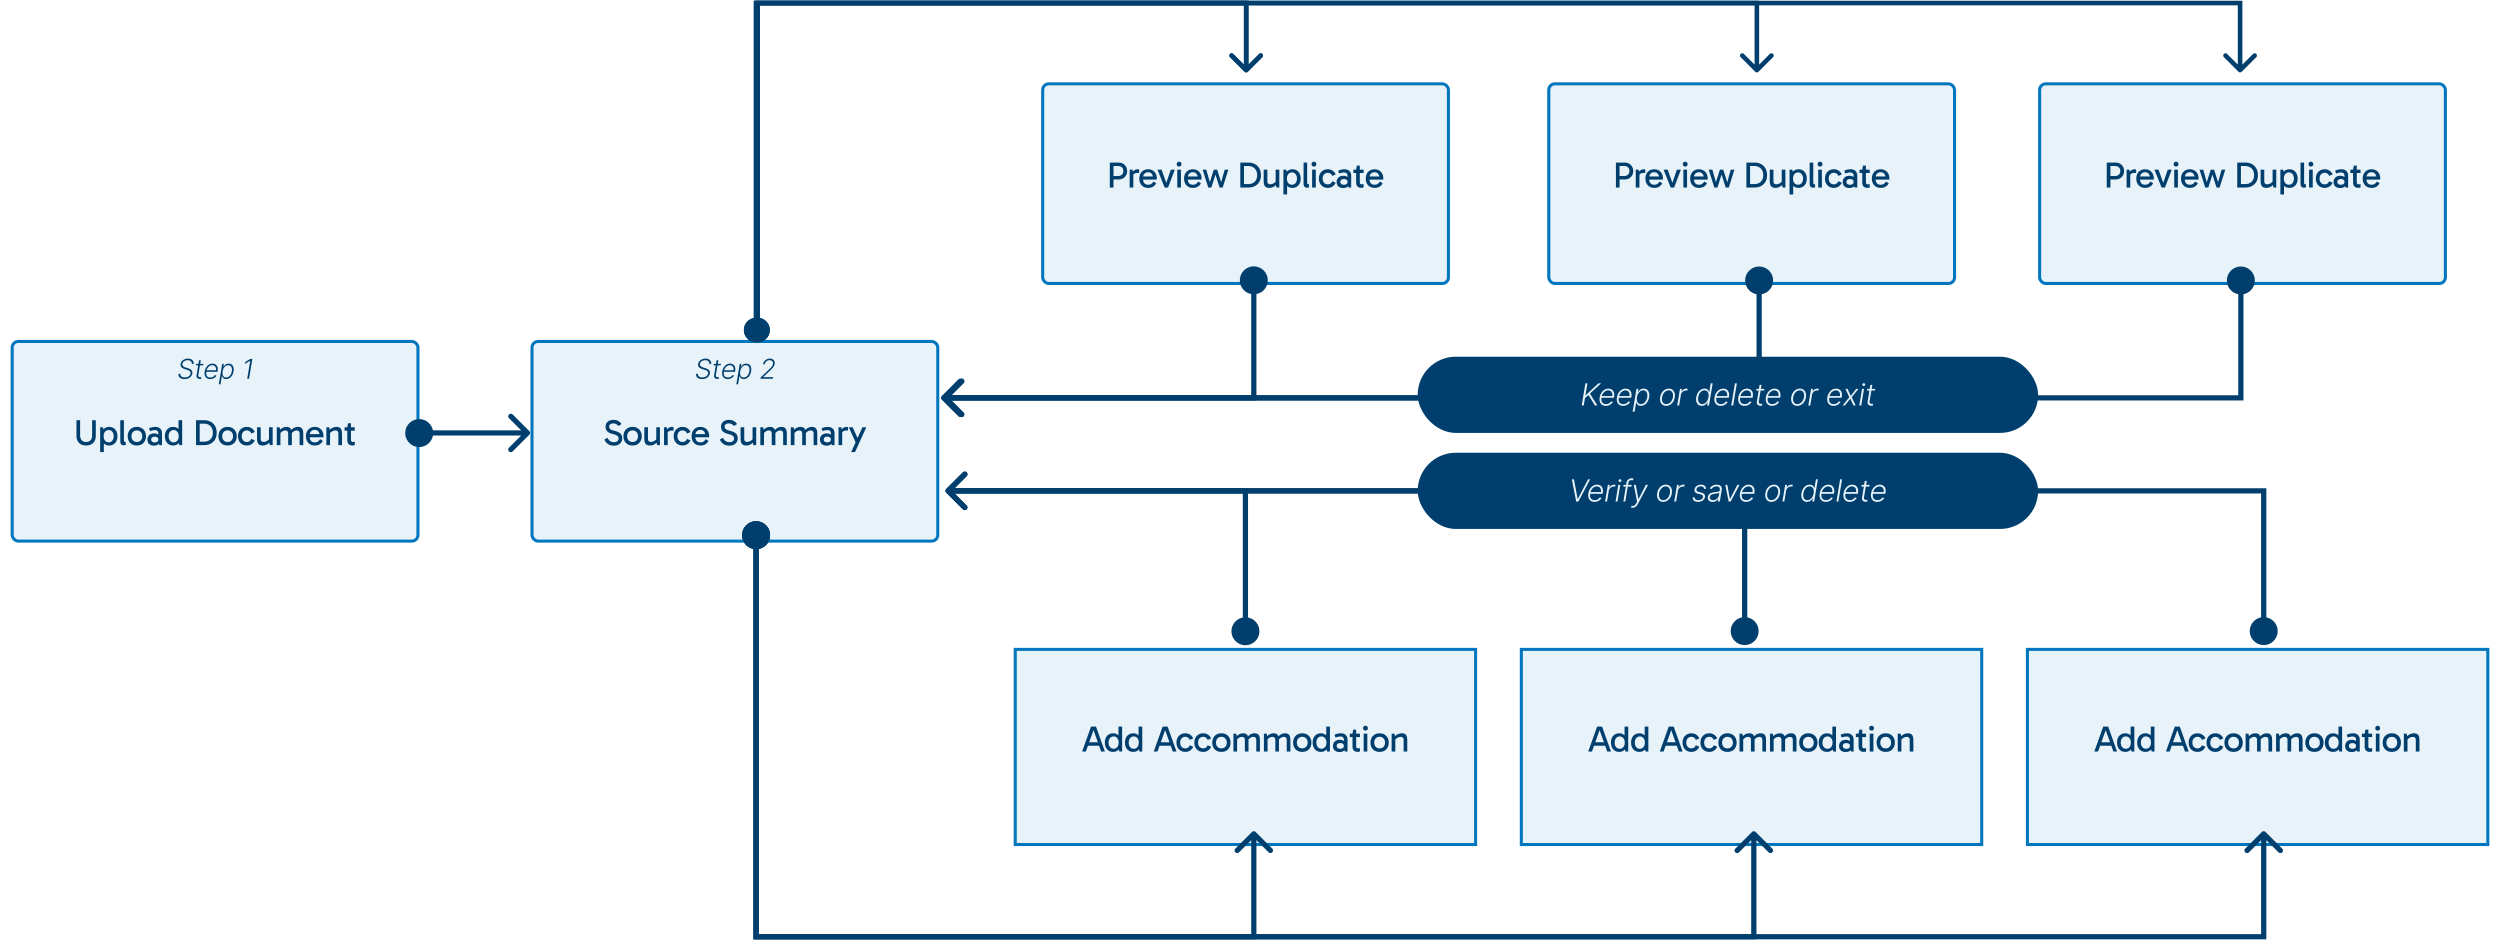
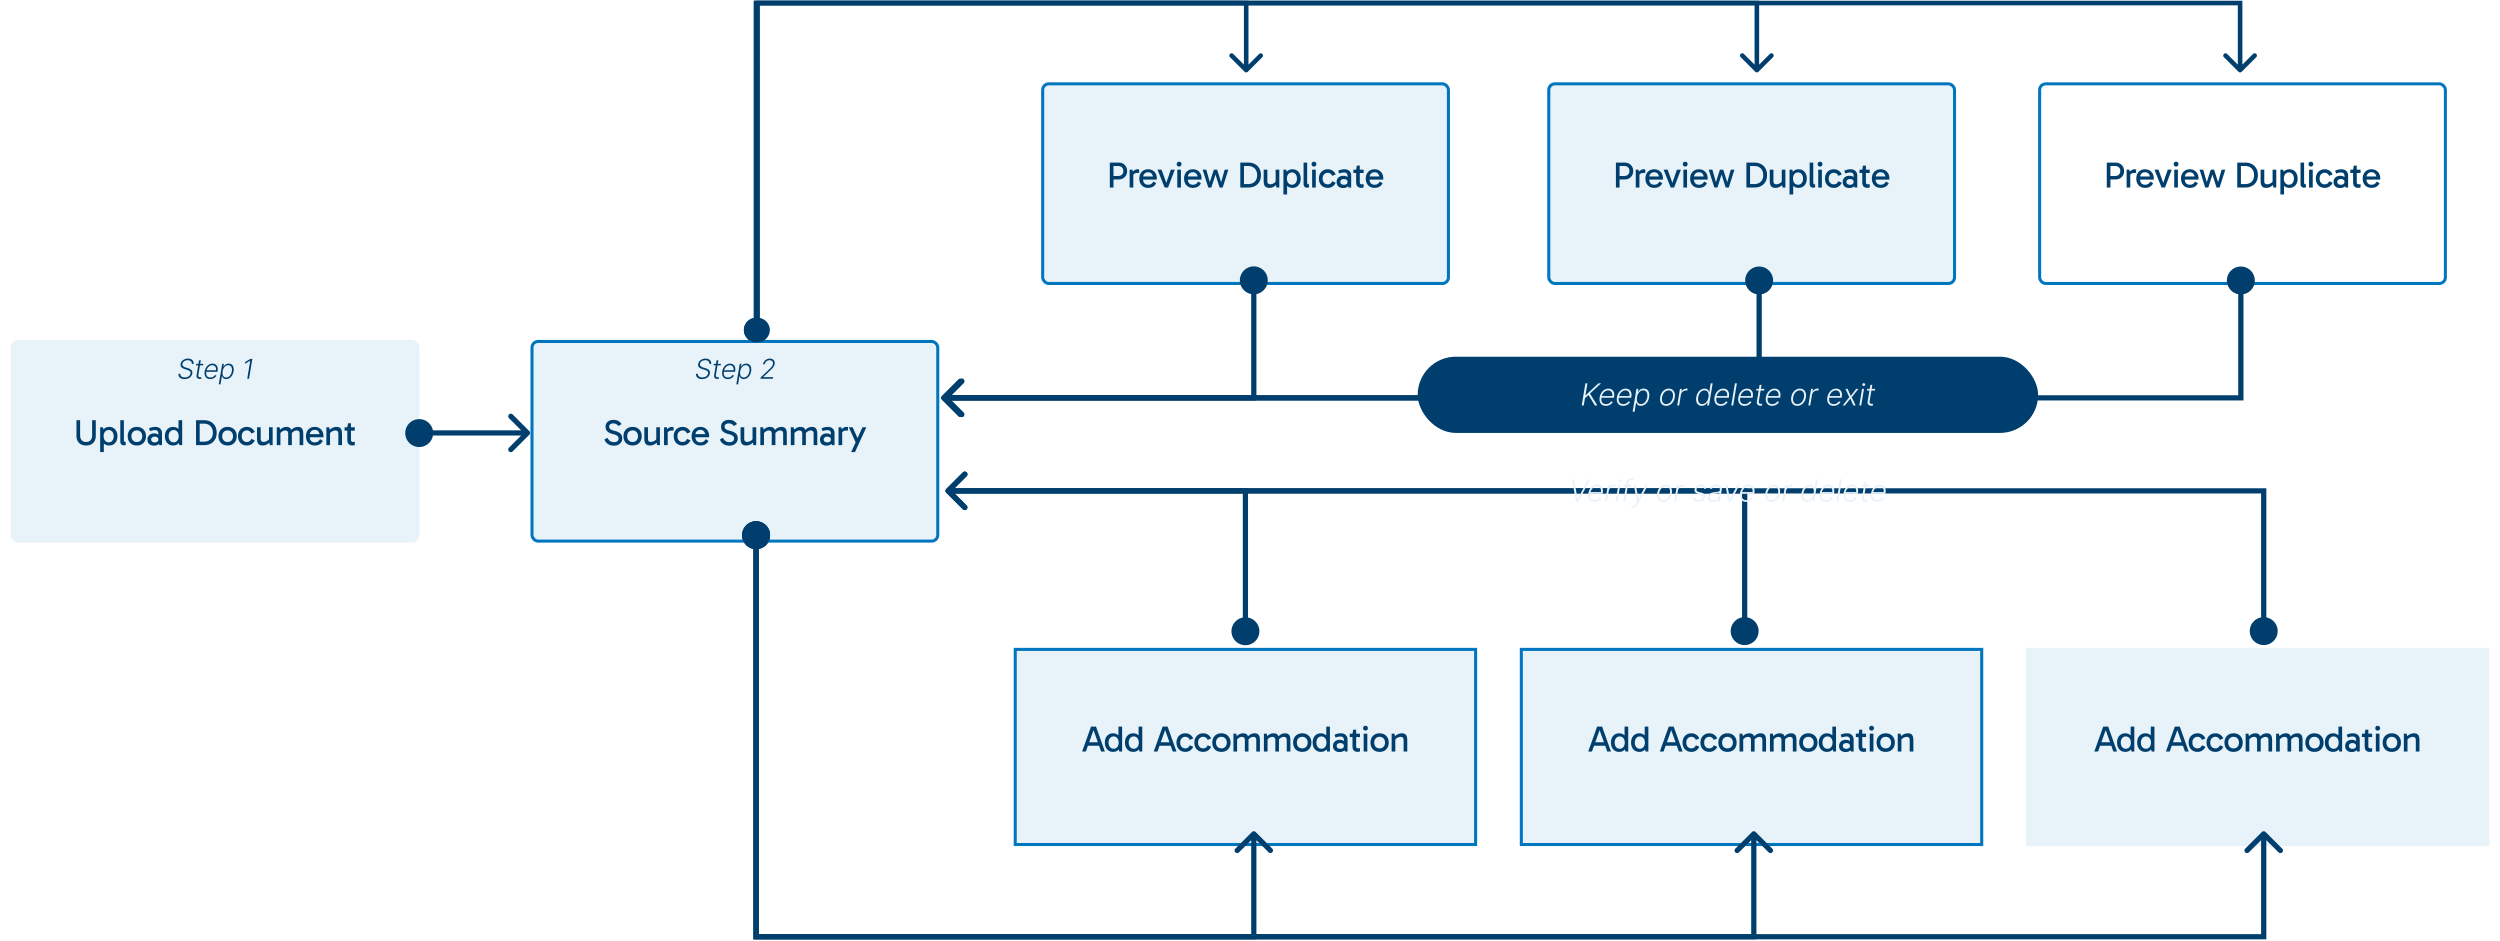
<svg xmlns="http://www.w3.org/2000/svg" width="1640" height="617" fill="none">
  <path fill="#003F6D" d="M1153.65 414c0 5.054-4.1 9.152-9.15 9.152-5.05 0-9.15-4.098-9.15-9.152 0-5.054 4.1-9.152 9.15-9.152 5.05 0 9.15 4.098 9.15 9.152Zm-9.15-92v-1.716h1.72V322h-1.72Zm-523.713 1.213a1.715 1.715 0 0 1 0-2.426l10.92-10.921a1.717 1.717 0 0 1 2.427 2.427L624.427 322l9.707 9.707a1.717 1.717 0 0 1-2.427 2.427l-10.92-10.921ZM1144.5 414h-1.72v-92h3.44v92h-1.72Zm0-92v1.716H728v-3.432h416.5V322ZM728 322v1.716H622v-3.432h106V322Z" />
  <path fill="#003F6D" d="M826.152 414a9.153 9.153 0 1 1-18.305-.001 9.153 9.153 0 0 1 18.305.001ZM817 322v-1.716h1.716V322H817Zm-196.213 1.213a1.715 1.715 0 0 1 0-2.426l10.92-10.921a1.717 1.717 0 0 1 2.427 2.427L624.427 322l9.707 9.707a1.717 1.717 0 0 1-2.427 2.427l-10.92-10.921ZM817 414h-1.716v-92h3.432v92H817Zm0-92v1.716h-89v-3.432h89V322Zm-89 0v1.716H622v-3.432h106V322Z" />
  <g filter="url(#a)">
    <rect width="268.172" height="132.965" x="348" y="218" fill="#E7F2F9" rx="5" />
    <rect width="266.172" height="130.965" x="349" y="219" stroke="#0076BF" stroke-width="2" rx="4" />
  </g>
  <path fill="#003F6D" d="M402.748 292.36a8.062 8.062 0 0 1-2.472-.384 6.144 6.144 0 0 1-2.16-1.248c-.656-.592-1.208-1.392-1.656-2.4l1.992-1.128c.56 1.008 1.176 1.736 1.848 2.184.672.448 1.512.672 2.52.672.976 0 1.712-.216 2.208-.648.512-.432.768-1.024.768-1.776 0-.448-.112-.84-.336-1.176-.208-.336-.584-.648-1.128-.936-.544-.288-1.312-.552-2.304-.792-1.248-.32-2.224-.712-2.928-1.176-.688-.48-1.168-1.024-1.44-1.632a4.99 4.99 0 0 1-.408-2.016c0-.896.208-1.672.624-2.328.416-.672 1.016-1.192 1.8-1.56.784-.384 1.712-.576 2.784-.576 1.28 0 2.336.248 3.168.744.832.48 1.536 1.144 2.112 1.992l-2.016 1.296c-.496-.608-1.016-1.04-1.56-1.296a3.667 3.667 0 0 0-1.704-.408c-.928 0-1.64.184-2.136.552-.48.368-.72.896-.72 1.584 0 .592.224 1.104.672 1.536.464.432 1.36.808 2.688 1.128 1.344.336 2.392.736 3.144 1.2.768.448 1.304.992 1.608 1.632.32.624.48 1.376.48 2.256 0 .88-.224 1.672-.672 2.376-.448.704-1.08 1.272-1.896 1.704-.816.416-1.776.624-2.88.624Zm12.22-.12c-1.184 0-2.232-.248-3.144-.744a5.364 5.364 0 0 1-2.088-2.136c-.496-.912-.744-1.976-.744-3.192 0-1.232.248-2.304.744-3.216a5.364 5.364 0 0 1 2.088-2.136c.912-.512 1.96-.768 3.144-.768 1.2 0 2.248.256 3.144.768a5.364 5.364 0 0 1 2.088 2.136c.512.912.768 1.984.768 3.216 0 1.216-.256 2.28-.768 3.192a5.364 5.364 0 0 1-2.088 2.136c-.896.496-1.944.744-3.144.744Zm0-2.304c1.072 0 1.928-.344 2.568-1.032.656-.704.984-1.616.984-2.736 0-1.136-.328-2.056-.984-2.76-.64-.704-1.496-1.056-2.568-1.056-1.056 0-1.912.352-2.568 1.056-.64.688-.96 1.6-.96 2.736 0 1.136.32 2.056.96 2.76.656.688 1.512 1.032 2.568 1.032Zm11.486 2.304c-.88 0-1.576-.136-2.088-.408-.512-.288-.888-.664-1.128-1.128-.24-.48-.4-1.016-.48-1.608-.064-.592-.096-1.2-.096-1.824v-6.984h2.4v7.488c0 .832.184 1.392.552 1.68.384.288.832.432 1.344.432.528 0 1.048-.104 1.56-.312.528-.208 1-.488 1.416-.84.432-.368.752-.76.96-1.176v1.344h-.384v-8.616h2.4V292h-1.824l-.504-2.064.6-.072c-.416.496-.88.928-1.392 1.296a6.622 6.622 0 0 1-1.608.816 5.73 5.73 0 0 1-1.728.264Zm10.986-11.952.576 3.168V292h-2.4v-11.712h1.824Zm.216 4.152-.576-.264v-1.752l.216-.264c.16-.288.408-.592.744-.912.352-.336.76-.616 1.224-.84.464-.24.936-.36 1.416-.36.24 0 .464.016.672.048.224.032.392.088.504.168v2.16h-.744c-1.088 0-1.88.168-2.376.504-.496.32-.856.824-1.08 1.512Zm10.19 7.8c-1.2 0-2.24-.256-3.12-.768a5.41 5.41 0 0 1-2.04-2.16c-.48-.912-.72-1.968-.72-3.168 0-1.2.24-2.256.72-3.168a5.248 5.248 0 0 1 2.04-2.136c.88-.528 1.92-.792 3.12-.792 1.136 0 2.168.312 3.096.936a5.205 5.205 0 0 1 2.016 2.448l-2.28.96c-.256-.672-.64-1.176-1.152-1.512a3.018 3.018 0 0 0-1.752-.528c-.96 0-1.76.336-2.4 1.008-.64.656-.96 1.584-.96 2.784 0 1.2.32 2.136.96 2.808.64.656 1.44.984 2.4.984.656 0 1.24-.168 1.752-.504.512-.352.896-.864 1.152-1.536l2.28.96a5.494 5.494 0 0 1-2.04 2.472c-.912.608-1.936.912-3.072.912Zm11.59 0c-1.136 0-2.136-.248-3-.744a5.296 5.296 0 0 1-2.016-2.136c-.48-.912-.72-1.976-.72-3.192 0-1.232.24-2.304.72-3.216a5.296 5.296 0 0 1 2.016-2.136c.864-.512 1.864-.768 3-.768 1.152 0 2.16.256 3.024.768a5.296 5.296 0 0 1 2.016 2.136c.48.912.72 1.984.72 3.216 0 .112-.008.232-.024.36a1.9 1.9 0 0 1-.024.312h-9.168v-2.064h7.44l-.672 1.392c0-1.216-.272-2.216-.816-3-.544-.784-1.376-1.176-2.496-1.176-.992 0-1.784.32-2.376.96-.592.624-.888 1.448-.888 2.472v1.248c0 1.072.288 1.928.864 2.568.576.624 1.376.936 2.4.936.944 0 1.672-.2 2.184-.6.512-.4.96-.896 1.344-1.488l1.8 1.128c-.544 1.008-1.248 1.768-2.112 2.28-.848.496-1.92.744-3.216.744Zm19.073.12a8.062 8.062 0 0 1-2.472-.384 6.144 6.144 0 0 1-2.16-1.248c-.656-.592-1.208-1.392-1.656-2.4l1.992-1.128c.56 1.008 1.176 1.736 1.848 2.184.672.448 1.512.672 2.52.672.976 0 1.712-.216 2.208-.648.512-.432.768-1.024.768-1.776 0-.448-.112-.84-.336-1.176-.208-.336-.584-.648-1.128-.936-.544-.288-1.312-.552-2.304-.792-1.248-.32-2.224-.712-2.928-1.176-.688-.48-1.168-1.024-1.44-1.632a4.99 4.99 0 0 1-.408-2.016c0-.896.208-1.672.624-2.328.416-.672 1.016-1.192 1.8-1.56.784-.384 1.712-.576 2.784-.576 1.28 0 2.336.248 3.168.744.832.48 1.536 1.144 2.112 1.992l-2.016 1.296c-.496-.608-1.016-1.04-1.56-1.296a3.667 3.667 0 0 0-1.704-.408c-.928 0-1.64.184-2.136.552-.48.368-.72.896-.72 1.584 0 .592.224 1.104.672 1.536.464.432 1.36.808 2.688 1.128 1.344.336 2.392.736 3.144 1.2.768.448 1.304.992 1.608 1.632.32.624.48 1.376.48 2.256 0 .88-.224 1.672-.672 2.376-.448.704-1.08 1.272-1.896 1.704-.816.416-1.776.624-2.88.624Zm11.105-.12c-.88 0-1.576-.136-2.088-.408-.512-.288-.888-.664-1.128-1.128-.24-.48-.4-1.016-.48-1.608-.064-.592-.096-1.2-.096-1.824v-6.984h2.4v7.488c0 .832.184 1.392.552 1.68.384.288.832.432 1.344.432.528 0 1.048-.104 1.56-.312.528-.208 1-.488 1.416-.84.432-.368.752-.76.96-1.176v1.344h-.384v-8.616h2.4V292h-1.824l-.504-2.064.6-.072c-.416.496-.88.928-1.392 1.296a6.622 6.622 0 0 1-1.608.816 5.73 5.73 0 0 1-1.728.264Zm9.163-.24v-11.712h1.824l.504 2.064-.6.072a7.956 7.956 0 0 1 1.368-1.296c.48-.352.992-.616 1.536-.792a5.082 5.082 0 0 1 1.704-.288c.832 0 1.488.144 1.968.432.48.272.832.648 1.056 1.128.224.464.368.992.432 1.584.064.592.096 1.2.096 1.824V292h-2.4v-7.488c0-.832-.192-1.392-.576-1.68-.368-.288-.808-.432-1.32-.432-.736 0-1.44.232-2.112.696-.672.448-1.16.992-1.464 1.632v-1.344h.384V292h-2.4Zm14.976 0v-7.488c0-.832-.192-1.392-.576-1.68-.368-.288-.808-.432-1.32-.432-.736 0-1.44.232-2.112.696-.672.448-1.16.992-1.464 1.632l-.288-2.304a7.956 7.956 0 0 1 1.368-1.296c.48-.352.992-.616 1.536-.792a5.082 5.082 0 0 1 1.704-.288c.832 0 1.488.144 1.968.432.48.272.832.648 1.056 1.128.224.464.368.992.432 1.584.064.592.096 1.2.096 1.824V292h-2.4Zm5.007 0v-11.712h1.824l.504 2.064-.6.072a7.956 7.956 0 0 1 1.368-1.296c.48-.352.992-.616 1.536-.792a5.082 5.082 0 0 1 1.704-.288c.832 0 1.488.144 1.968.432.48.272.832.648 1.056 1.128.224.464.368.992.432 1.584.064.592.096 1.2.096 1.824V292h-2.4v-7.488c0-.832-.192-1.392-.576-1.68-.368-.288-.808-.432-1.32-.432-.736 0-1.44.232-2.112.696-.672.448-1.16.992-1.464 1.632v-1.344h.384V292h-2.4Zm14.976 0v-7.488c0-.832-.192-1.392-.576-1.68-.368-.288-.808-.432-1.32-.432-.736 0-1.44.232-2.112.696-.672.448-1.16.992-1.464 1.632l-.288-2.304a7.956 7.956 0 0 1 1.368-1.296c.48-.352.992-.616 1.536-.792a5.082 5.082 0 0 1 1.704-.288c.832 0 1.488.144 1.968.432.48.272.832.648 1.056 1.128.224.464.368.992.432 1.584.064.592.096 1.2.096 1.824V292h-2.4Zm8.539.336c-.912 0-1.696-.16-2.352-.48a3.492 3.492 0 0 1-1.512-1.368c-.336-.608-.504-1.328-.504-2.16 0-.768.176-1.448.528-2.04a3.752 3.752 0 0 1 1.512-1.44c.656-.352 1.432-.528 2.328-.528 1.12 0 2.016.256 2.688.768.688.496 1.168 1.184 1.44 2.064h-1.344v-3c0-.496-.168-.952-.504-1.368-.336-.416-.928-.624-1.776-.624-.448 0-.944.056-1.488.168a7.319 7.319 0 0 0-1.656.528l-.72-1.848a9.38 9.38 0 0 1 2.04-.72 9.297 9.297 0 0 1 2.064-.24c1.008 0 1.84.184 2.496.552.656.368 1.144.864 1.464 1.488.32.608.48 1.296.48 2.064V292h-1.728l-.6-2.136 1.272-.36c-.288.944-.8 1.656-1.536 2.136-.736.464-1.6.696-2.592.696Zm.432-2.136c.704 0 1.272-.16 1.704-.48.432-.336.648-.8.648-1.392 0-.608-.216-1.072-.648-1.392-.432-.32-1-.48-1.704-.48s-1.272.16-1.704.48c-.432.32-.648.784-.648 1.392 0 .592.216 1.056.648 1.392.432.32 1 .48 1.704.48Zm9.196-9.912.576 3.168V292h-2.4v-11.712h1.824Zm.216 4.152-.576-.264v-1.752l.216-.264c.16-.288.408-.592.744-.912.352-.336.76-.616 1.224-.84.464-.24.936-.36 1.416-.36.24 0 .464.016.672.048.224.032.392.088.504.168v2.16h-.744c-1.088 0-1.88.168-2.376.504-.496.32-.856.824-1.08 1.512Zm9.33 6.072-4.632-10.224h2.52l4.104 9.048-1.992 1.176Zm-3.072 6.048 7.392-16.272h2.52l-7.392 16.272h-2.52Zm-93.02-57.811c.03-.764-.197-1.362-.681-1.795-.479-.433-1.152-.65-2.018-.65-.603 0-1.154.107-1.655.319a3.322 3.322 0 0 0-1.229.859 2.473 2.473 0 0 0-.592 1.248c-.055.344-.03.645.076.904.106.255.27.475.491.662.22.187.473.346.757.478.289.131.582.242.879.331l1.318.394c.39.115.778.262 1.165.44.386.178.73.401 1.031.668.301.268.524.597.668.987.149.391.179.857.09 1.401a4.022 4.022 0 0 1-.854 1.89c-.445.552-1.031.989-1.757 1.312-.725.323-1.564.484-2.514.484-.887 0-1.634-.147-2.241-.439-.607-.298-1.055-.707-1.344-1.229-.288-.522-.399-1.127-.331-1.815h1.223c-.047.514.048.949.286 1.306.242.356.586.628 1.031.814.45.183.968.274 1.554.274.649 0 1.246-.108 1.789-.325.543-.22.991-.526 1.343-.916.357-.395.577-.853.662-1.375.077-.442.024-.813-.159-1.115-.178-.301-.456-.553-.834-.757a6.806 6.806 0 0 0-1.337-.548l-1.49-.458c-.972-.297-1.695-.715-2.171-1.254-.471-.539-.638-1.227-.503-2.063.119-.705.41-1.322.873-1.853a4.771 4.771 0 0 1 1.738-1.247 5.604 5.604 0 0 1 2.241-.446c.81 0 1.5.151 2.069.452.573.301.997.717 1.273 1.248.28.526.384 1.131.312 1.814h-1.159Zm7.562-.07-.159.987h-4.673l.166-.987h4.666Zm-2.827-2.343h1.14l-1.592 9.569c-.067.408-.05.728.051.961.102.23.259.393.471.491.213.093.446.14.701.14.148 0 .276-.009.382-.026.11-.021.208-.042.293-.063l.082 1.025c-.123.042-.269.08-.439.114-.17.038-.373.057-.611.057-.416 0-.8-.091-1.152-.273a1.82 1.82 0 0 1-.803-.815c-.182-.361-.231-.809-.146-1.344l1.623-9.836Zm7.325 12.326c-.912 0-1.666-.212-2.26-.637-.594-.429-1.01-1.021-1.248-1.776-.237-.76-.274-1.634-.108-2.623.166-.985.492-1.859.98-2.623.489-.768 1.091-1.369 1.808-1.802a4.414 4.414 0 0 1 2.337-.656c.531 0 1.027.098 1.49.293.462.191.855.486 1.178.885.326.395.553.894.681 1.496.127.599.123 1.308-.013 2.127l-.089.56h-7.64l.159-1h6.488c.106-.628.076-1.192-.089-1.693a2.351 2.351 0 0 0-.847-1.191c-.395-.297-.885-.445-1.471-.445-.598 0-1.165.167-1.7.503a4.61 4.61 0 0 0-1.349 1.311 4.339 4.339 0 0 0-.707 1.713l-.127.751c-.136.828-.119 1.522.051 2.082.169.556.477.976.923 1.26.445.285 1.016.427 1.712.427.467 0 .889-.072 1.267-.216.378-.145.707-.338.987-.58.28-.246.505-.515.675-.808l1.012.35a3.999 3.999 0 0 1-.917 1.139c-.39.348-.855.629-1.394.841a4.9 4.9 0 0 1-1.789.312Zm5.609 3.463 2.254-13.446h1.101l-.305 1.866h.133a5.94 5.94 0 0 1 .694-.905 3.609 3.609 0 0 1 1.076-.776c.433-.212.951-.319 1.554-.319.806 0 1.474.211 2.005.631.535.42.908 1.01 1.12 1.77.217.759.24 1.642.071 2.648-.166 1.01-.482 1.895-.949 2.655-.467.76-1.038 1.352-1.713 1.776a4.032 4.032 0 0 1-2.202.637c-.59 0-1.068-.106-1.433-.319a2.335 2.335 0 0 1-.828-.783 3.764 3.764 0 0 1-.413-.916h-.102l-.917 5.481h-1.146Zm2.559-8.55c-.127.789-.127 1.49 0 2.101.128.607.384 1.084.771 1.432.386.344.895.516 1.528.516.649 0 1.228-.178 1.738-.535.509-.361.933-.847 1.273-1.458.34-.611.573-1.296.7-2.056.119-.751.115-1.428-.012-2.031-.128-.603-.382-1.08-.764-1.432-.382-.357-.902-.535-1.56-.535-.637 0-1.21.172-1.719.515-.505.34-.925.811-1.261 1.414-.335.598-.566 1.288-.694 2.069Zm13.279 4.883.153-.872 5.042-4.788a41.141 41.141 0 0 0 1.611-1.61c.416-.45.734-.862.955-1.236.221-.377.365-.77.433-1.177.081-.497.038-.93-.127-1.299a1.821 1.821 0 0 0-.783-.872c-.357-.208-.79-.312-1.299-.312a3.16 3.16 0 0 0-3.158 2.661h-1.14c.119-.722.393-1.36.822-1.916.433-.561.967-1 1.604-1.318a4.526 4.526 0 0 1 2.056-.478c.73 0 1.35.157 1.859.471.51.31.879.733 1.108 1.267.229.535.289 1.134.178 1.796-.084.483-.248.95-.49 1.4-.242.446-.613.945-1.114 1.496a36.452 36.452 0 0 1-2.031 2.025l-3.826 3.61-.019.082h6.449l-.178 1.07h-8.105Z" />
  <g filter="url(#b)">
    <rect width="268.172" height="132.965" x="683" y="49" fill="#E7F2F9" rx="5" />
    <rect width="266.172" height="130.965" x="684" y="50" stroke="#0076BF" stroke-width="2" rx="4" />
  </g>
  <path fill="#003F6D" d="M730.013 115.464h3.384c1.056 0 1.904-.288 2.544-.864.64-.576.96-1.376.96-2.4 0-1.088-.32-1.904-.96-2.448-.624-.56-1.464-.84-2.52-.84h-3.408l.432-.552V123h-2.4v-16.344h5.784c1.12 0 2.096.248 2.928.744a5.278 5.278 0 0 1 1.944 1.992c.464.832.696 1.768.696 2.808 0 1.024-.232 1.96-.696 2.808a5.227 5.227 0 0 1-1.968 1.992c-.832.48-1.808.72-2.928.72h-3.792v-2.256Zm12.867-4.176.576 3.168V123h-2.4v-11.712h1.824Zm.216 4.152-.576-.264v-1.752l.216-.264c.16-.288.408-.592.744-.912.352-.336.76-.616 1.224-.84.464-.24.936-.36 1.416-.36.24 0 .464.016.672.048.224.032.392.088.504.168v2.16h-.744c-1.088 0-1.88.168-2.376.504-.496.32-.856.824-1.08 1.512Zm10.046 7.8c-1.136 0-2.136-.248-3-.744a5.296 5.296 0 0 1-2.016-2.136c-.48-.912-.72-1.976-.72-3.192 0-1.232.24-2.304.72-3.216a5.296 5.296 0 0 1 2.016-2.136c.864-.512 1.864-.768 3-.768 1.152 0 2.16.256 3.024.768a5.296 5.296 0 0 1 2.016 2.136c.48.912.72 1.984.72 3.216 0 .112-.008.232-.024.36a1.9 1.9 0 0 1-.024.312h-9.168v-2.064h7.44l-.672 1.392c0-1.216-.272-2.216-.816-3-.544-.784-1.376-1.176-2.496-1.176-.992 0-1.784.32-2.376.96-.592.624-.888 1.448-.888 2.472v1.248c0 1.072.288 1.928.864 2.568.576.624 1.376.936 2.4.936.944 0 1.672-.2 2.184-.6.512-.4.96-.896 1.344-1.488l1.8 1.128c-.544 1.008-1.248 1.768-2.112 2.28-.848.496-1.92.744-3.216.744Zm17.527-11.952L766.253 123h-2.28l-4.656-11.712h2.664l3.264 9.096h-.312l3.12-9.096h2.616ZM774.697 123h-2.4v-11.712h2.4V123Zm-2.76-15.312c0-.464.136-.84.408-1.128.288-.304.672-.456 1.152-.456.464 0 .84.152 1.128.456.288.288.432.664.432 1.128 0 .448-.144.824-.432 1.128-.288.288-.664.432-1.128.432-.48 0-.864-.144-1.152-.432-.272-.304-.408-.68-.408-1.128Zm10.547 15.552c-1.136 0-2.136-.248-3-.744a5.296 5.296 0 0 1-2.016-2.136c-.48-.912-.72-1.976-.72-3.192 0-1.232.24-2.304.72-3.216a5.296 5.296 0 0 1 2.016-2.136c.864-.512 1.864-.768 3-.768 1.152 0 2.16.256 3.024.768a5.296 5.296 0 0 1 2.016 2.136c.48.912.72 1.984.72 3.216 0 .112-.008.232-.024.36a1.9 1.9 0 0 1-.024.312h-9.168v-2.064h7.44l-.672 1.392c0-1.216-.272-2.216-.816-3-.544-.784-1.376-1.176-2.496-1.176-.992 0-1.784.32-2.376.96-.592.624-.888 1.448-.888 2.472v1.248c0 1.072.288 1.928.864 2.568.576.624 1.376.936 2.4.936.944 0 1.672-.2 2.184-.6.512-.4.96-.896 1.344-1.488l1.8 1.128c-.544 1.008-1.248 1.768-2.112 2.28-.848.496-1.92.744-3.216.744Zm10.127-.24-3.696-11.712h2.4l2.424 8.616h-.216l2.736-8.616h2.184l2.736 8.616h-.216l2.424-8.616h2.4L802.091 123h-2.04l-2.904-9.144h.408L794.651 123h-2.04Zm21.031 0v-16.344h5.376c1.568 0 2.968.328 4.2.984 1.232.656 2.2 1.6 2.904 2.832.704 1.216 1.056 2.68 1.056 4.392 0 1.744-.36 3.224-1.08 4.44a7.096 7.096 0 0 1-2.904 2.76c-1.232.624-2.632.936-4.2.936h-5.352Zm2.4-1.728-.72-.528h3.552c1.072 0 2.04-.208 2.904-.624a5.042 5.042 0 0 0 2.112-1.944c.528-.864.792-1.968.792-3.312 0-1.296-.264-2.384-.792-3.264-.512-.896-1.208-1.568-2.088-2.016-.864-.448-1.832-.672-2.904-.672h-3.744l.888-.864v13.224Zm16.721 1.968c-.88 0-1.576-.136-2.088-.408-.512-.288-.888-.664-1.128-1.128-.24-.48-.4-1.016-.48-1.608-.064-.592-.096-1.2-.096-1.824v-6.984h2.4v7.488c0 .832.184 1.392.552 1.68.384.288.832.432 1.344.432.528 0 1.048-.104 1.56-.312.528-.208 1-.488 1.416-.84.432-.368.752-.76.96-1.176v1.344h-.384v-8.616h2.4V123h-1.824l-.504-2.064.6-.072c-.416.496-.88.928-1.392 1.296a6.622 6.622 0 0 1-1.608.816 5.73 5.73 0 0 1-1.728.264Zm15.09 0c-1.056 0-1.976-.248-2.76-.744-.784-.512-1.4-1.224-1.848-2.136-.432-.912-.648-1.976-.648-3.192 0-1.232.216-2.304.648-3.216.448-.912 1.064-1.624 1.848-2.136s1.704-.768 2.76-.768c1.088 0 2.032.256 2.832.768.816.512 1.448 1.224 1.896 2.136.448.912.672 1.984.672 3.216 0 1.216-.224 2.28-.672 3.192-.448.912-1.08 1.624-1.896 2.136-.8.496-1.744.744-2.832.744Zm-5.928 4.32v-16.272h1.824l.576 2.352h-.24v6.672h.24v7.248h-2.4Zm5.568-6.384c.992 0 1.792-.368 2.4-1.104.608-.736.912-1.704.912-2.904 0-1.216-.304-2.192-.912-2.928-.608-.752-1.408-1.128-2.4-1.128-.976 0-1.768.368-2.376 1.104-.608.736-.912 1.712-.912 2.928s.304 2.192.912 2.928c.608.736 1.4 1.104 2.376 1.104Zm9.779 1.944c-.416 0-.784-.096-1.104-.288a2.205 2.205 0 0 1-.768-.888c-.176-.384-.264-.856-.264-1.416v-13.872h2.352v13.032c0 .496.12.832.36 1.008.256.176.544.264.864.264v1.92c-.208.08-.432.136-.672.168-.24.048-.496.072-.768.072Zm5.881-.12h-2.4v-11.712h2.4V123Zm-2.76-15.312c0-.464.136-.84.408-1.128.288-.304.672-.456 1.152-.456.464 0 .84.152 1.128.456.288.288.432.664.432 1.128 0 .448-.144.824-.432 1.128-.288.288-.664.432-1.128.432-.48 0-.864-.144-1.152-.432-.272-.304-.408-.68-.408-1.128Zm10.691 15.552c-1.2 0-2.24-.256-3.12-.768a5.41 5.41 0 0 1-2.04-2.16c-.48-.912-.72-1.968-.72-3.168 0-1.2.24-2.256.72-3.168a5.248 5.248 0 0 1 2.04-2.136c.88-.528 1.92-.792 3.12-.792 1.136 0 2.168.312 3.096.936a5.205 5.205 0 0 1 2.016 2.448l-2.28.96c-.256-.672-.64-1.176-1.152-1.512a3.018 3.018 0 0 0-1.752-.528c-.96 0-1.76.336-2.4 1.008-.64.656-.96 1.584-.96 2.784 0 1.2.32 2.136.96 2.808.64.656 1.44.984 2.4.984.656 0 1.24-.168 1.752-.504.512-.352.896-.864 1.152-1.536l2.28.96a5.494 5.494 0 0 1-2.04 2.472c-.912.608-1.936.912-3.072.912Zm10.104.096c-.912 0-1.696-.16-2.352-.48a3.492 3.492 0 0 1-1.512-1.368c-.336-.608-.504-1.328-.504-2.16 0-.768.176-1.448.528-2.04a3.752 3.752 0 0 1 1.512-1.44c.656-.352 1.432-.528 2.328-.528 1.12 0 2.016.256 2.688.768.688.496 1.168 1.184 1.44 2.064h-1.344v-3c0-.496-.168-.952-.504-1.368-.336-.416-.928-.624-1.776-.624-.448 0-.944.056-1.488.168a7.319 7.319 0 0 0-1.656.528l-.72-1.848a9.38 9.38 0 0 1 2.04-.72 9.297 9.297 0 0 1 2.064-.24c1.008 0 1.84.184 2.496.552.656.368 1.144.864 1.464 1.488.32.608.48 1.296.48 2.064V123h-1.728l-.6-2.136 1.272-.36c-.288.944-.8 1.656-1.536 2.136-.736.464-1.6.696-2.592.696Zm.432-2.136c.704 0 1.272-.16 1.704-.48.432-.336.648-.8.648-1.392 0-.608-.216-1.072-.648-1.392-.432-.32-1-.48-1.704-.48s-1.272.16-1.704.48c-.432.32-.648.784-.648 1.392 0 .592.216 1.056.648 1.392.432.32 1 .48 1.704.48Zm11.341 2.016c-1.024 0-1.84-.296-2.448-.888-.592-.608-.888-1.544-.888-2.808v-8.232l.456-2.64h1.944v10.92c0 .448.112.784.336 1.008.24.224.536.336.888.336.272 0 .512-.016.72-.048.208-.032.392-.072.552-.12v2.232c-.208.064-.44.12-.696.168-.24.048-.528.072-.864.072Zm-5.136-9.72v-2.208h6.696v2.208h-6.696Zm13.863 9.744c-1.136 0-2.136-.248-3-.744a5.296 5.296 0 0 1-2.016-2.136c-.48-.912-.72-1.976-.72-3.192 0-1.232.24-2.304.72-3.216a5.296 5.296 0 0 1 2.016-2.136c.864-.512 1.864-.768 3-.768 1.152 0 2.16.256 3.024.768a5.296 5.296 0 0 1 2.016 2.136c.48.912.72 1.984.72 3.216 0 .112-.008.232-.024.36a1.9 1.9 0 0 1-.024.312h-9.168v-2.064h7.44l-.672 1.392c0-1.216-.272-2.216-.816-3-.544-.784-1.376-1.176-2.496-1.176-.992 0-1.784.32-2.376.96-.592.624-.888 1.448-.888 2.472v1.248c0 1.072.288 1.928.864 2.568.576.624 1.376.936 2.4.936.944 0 1.672-.2 2.184-.6.512-.4.96-.896 1.344-1.488l1.8 1.128c-.544 1.008-1.248 1.768-2.112 2.28-.848.496-1.92.744-3.216.744Z" />
  <g filter="url(#c)">
    <rect width="268.172" height="132.965" x="1015" y="49" fill="#E7F2F9" rx="5" />
    <rect width="266.172" height="130.965" x="1016" y="50" stroke="#0076BF" stroke-width="2" rx="4" />
  </g>
  <path fill="#003F6D" d="M1062.01 115.464h3.39c1.05 0 1.9-.288 2.54-.864.64-.576.96-1.376.96-2.4 0-1.088-.32-1.904-.96-2.448-.62-.56-1.46-.84-2.52-.84h-3.41l.43-.552V123h-2.4v-16.344h5.79c1.12 0 2.09.248 2.93.744.83.496 1.48 1.16 1.94 1.992.46.832.7 1.768.7 2.808a5.8 5.8 0 0 1-.7 2.808 5.19 5.19 0 0 1-1.97 1.992c-.83.48-1.81.72-2.93.72h-3.79v-2.256Zm12.87-4.176.58 3.168V123h-2.4v-11.712h1.82Zm.22 4.152-.58-.264v-1.752l.22-.264c.16-.288.4-.592.74-.912.35-.336.76-.616 1.22-.84.47-.24.94-.36 1.42-.36.24 0 .46.016.67.048.23.032.39.088.51.168v2.16h-.75c-1.09 0-1.88.168-2.37.504-.5.32-.86.824-1.08 1.512Zm10.04 7.8c-1.13 0-2.13-.248-3-.744a5.309 5.309 0 0 1-2.01-2.136c-.48-.912-.72-1.976-.72-3.192 0-1.232.24-2.304.72-3.216a5.309 5.309 0 0 1 2.01-2.136c.87-.512 1.87-.768 3-.768 1.15 0 2.16.256 3.03.768a5.309 5.309 0 0 1 2.01 2.136c.48.912.72 1.984.72 3.216 0 .112-.01.232-.02.36 0 .112-.01.216-.03.312h-9.16v-2.064h7.44l-.68 1.392c0-1.216-.27-2.216-.81-3-.55-.784-1.38-1.176-2.5-1.176-.99 0-1.78.32-2.37.96-.6.624-.89 1.448-.89 2.472v1.248c0 1.072.29 1.928.86 2.568.58.624 1.38.936 2.4.936.95 0 1.67-.2 2.19-.6.51-.4.96-.896 1.34-1.488l1.8 1.128c-.54 1.008-1.25 1.768-2.11 2.28-.85.496-1.92.744-3.22.744Zm17.53-11.952L1098.25 123h-2.28l-4.65-11.712h2.66l3.27 9.096h-.32l3.12-9.096h2.62ZM1106.7 123h-2.4v-11.712h2.4V123Zm-2.76-15.312c0-.464.13-.84.41-1.128.28-.304.67-.456 1.15-.456.46 0 .84.152 1.13.456.28.288.43.664.43 1.128 0 .448-.15.824-.43 1.128-.29.288-.67.432-1.13.432-.48 0-.87-.144-1.15-.432-.28-.304-.41-.68-.41-1.128Zm10.54 15.552c-1.13 0-2.13-.248-3-.744a5.309 5.309 0 0 1-2.01-2.136c-.48-.912-.72-1.976-.72-3.192 0-1.232.24-2.304.72-3.216a5.309 5.309 0 0 1 2.01-2.136c.87-.512 1.87-.768 3-.768 1.16 0 2.16.256 3.03.768a5.309 5.309 0 0 1 2.01 2.136c.48.912.72 1.984.72 3.216 0 .112 0 .232-.02.36 0 .112-.01.216-.02.312h-9.17v-2.064h7.44l-.67 1.392c0-1.216-.28-2.216-.82-3-.54-.784-1.38-1.176-2.5-1.176-.99 0-1.78.32-2.37.96-.59.624-.89 1.448-.89 2.472v1.248c0 1.072.29 1.928.86 2.568.58.624 1.38.936 2.4.936.95 0 1.68-.2 2.19-.6.51-.4.96-.896 1.34-1.488l1.8 1.128c-.54 1.008-1.25 1.768-2.11 2.28-.85.496-1.92.744-3.22.744Zm10.13-.24-3.7-11.712h2.4l2.43 8.616h-.22l2.74-8.616h2.18l2.74 8.616h-.22l2.43-8.616h2.4l-3.7 11.712h-2.04l-2.9-9.144h.4l-2.9 9.144h-2.04Zm21.03 0v-16.344h5.38c1.57 0 2.97.328 4.2.984 1.23.656 2.2 1.6 2.9 2.832.71 1.216 1.06 2.68 1.06 4.392 0 1.744-.36 3.224-1.08 4.44a7.099 7.099 0 0 1-2.91 2.76c-1.23.624-2.63.936-4.2.936h-5.35Zm2.4-1.728-.72-.528h3.55c1.08 0 2.04-.208 2.91-.624.88-.432 1.58-1.08 2.11-1.944.53-.864.79-1.968.79-3.312 0-1.296-.26-2.384-.79-3.264a4.96 4.96 0 0 0-2.09-2.016c-.86-.448-1.83-.672-2.9-.672h-3.75l.89-.864v13.224Zm16.72 1.968c-.88 0-1.57-.136-2.09-.408-.51-.288-.88-.664-1.12-1.128-.24-.48-.4-1.016-.48-1.608-.07-.592-.1-1.2-.1-1.824v-6.984h2.4v7.488c0 .832.18 1.392.55 1.68.39.288.83.432 1.35.432.52 0 1.04-.104 1.56-.312.52-.208 1-.488 1.41-.84.43-.368.75-.76.96-1.176v1.344h-.38v-8.616h2.4V123h-1.83l-.5-2.064.6-.072c-.42.496-.88.928-1.39 1.296a6.6 6.6 0 0 1-1.61.816c-.56.176-1.14.264-1.73.264Zm15.09 0c-1.05 0-1.97-.248-2.76-.744-.78-.512-1.4-1.224-1.84-2.136-.44-.912-.65-1.976-.65-3.192 0-1.232.21-2.304.65-3.216.44-.912 1.06-1.624 1.84-2.136.79-.512 1.71-.768 2.76-.768 1.09 0 2.04.256 2.84.768.81.512 1.44 1.224 1.89 2.136.45.912.67 1.984.67 3.216 0 1.216-.22 2.28-.67 3.192-.45.912-1.08 1.624-1.89 2.136-.8.496-1.75.744-2.84.744Zm-5.92 4.32v-16.272h1.82l.58 2.352h-.24v6.672h.24v7.248h-2.4Zm5.56-6.384c1 0 1.8-.368 2.4-1.104.61-.736.92-1.704.92-2.904 0-1.216-.31-2.192-.92-2.928-.6-.752-1.4-1.128-2.4-1.128-.97 0-1.76.368-2.37 1.104-.61.736-.91 1.712-.91 2.928s.3 2.192.91 2.928c.61.736 1.4 1.104 2.37 1.104Zm9.78 1.944c-.41 0-.78-.096-1.1-.288a2.195 2.195 0 0 1-.77-.888c-.18-.384-.26-.856-.26-1.416v-13.872h2.35v13.032c0 .496.12.832.36 1.008.25.176.54.264.86.264v1.92c-.21.08-.43.136-.67.168-.24.048-.5.072-.77.072Zm5.88-.12h-2.4v-11.712h2.4V123Zm-2.76-15.312c0-.464.14-.84.41-1.128.29-.304.67-.456 1.15-.456.47 0 .84.152 1.13.456.29.288.43.664.43 1.128 0 .448-.14.824-.43 1.128-.29.288-.66.432-1.13.432-.48 0-.86-.144-1.15-.432-.27-.304-.41-.68-.41-1.128Zm10.69 15.552c-1.2 0-2.24-.256-3.12-.768a5.41 5.41 0 0 1-2.04-2.16c-.48-.912-.72-1.968-.72-3.168 0-1.2.24-2.256.72-3.168a5.248 5.248 0 0 1 2.04-2.136c.88-.528 1.92-.792 3.12-.792 1.14 0 2.17.312 3.1.936.93.608 1.6 1.424 2.02 2.448l-2.28.96c-.26-.672-.64-1.176-1.16-1.512a2.999 2.999 0 0 0-1.75-.528c-.96 0-1.76.336-2.4 1.008-.64.656-.96 1.584-.96 2.784 0 1.2.32 2.136.96 2.808.64.656 1.44.984 2.4.984.66 0 1.24-.168 1.75-.504.52-.352.9-.864 1.16-1.536l2.28.96a5.597 5.597 0 0 1-2.04 2.472 5.45 5.45 0 0 1-3.08.912Zm10.11.096c-.91 0-1.7-.16-2.35-.48a3.535 3.535 0 0 1-1.52-1.368c-.33-.608-.5-1.328-.5-2.16 0-.768.18-1.448.53-2.04a3.71 3.71 0 0 1 1.51-1.44c.66-.352 1.43-.528 2.33-.528 1.12 0 2.01.256 2.69.768.68.496 1.16 1.184 1.44 2.064h-1.35v-3c0-.496-.17-.952-.5-1.368-.34-.416-.93-.624-1.78-.624-.45 0-.94.056-1.49.168-.52.096-1.08.272-1.65.528l-.72-1.848c.65-.32 1.33-.56 2.04-.72.7-.16 1.39-.24 2.06-.24 1.01 0 1.84.184 2.5.552.65.368 1.14.864 1.46 1.488.32.608.48 1.296.48 2.064V123h-1.73l-.6-2.136 1.28-.36c-.29.944-.8 1.656-1.54 2.136-.74.464-1.6.696-2.59.696Zm.43-2.136c.7 0 1.27-.16 1.7-.48.44-.336.65-.8.65-1.392 0-.608-.21-1.072-.65-1.392-.43-.32-1-.48-1.7-.48s-1.27.16-1.7.48c-.44.32-.65.784-.65 1.392 0 .592.21 1.056.65 1.392.43.32 1 .48 1.7.48Zm11.34 2.016c-1.02 0-1.84-.296-2.45-.888-.59-.608-.88-1.544-.88-2.808v-8.232l.45-2.64h1.95v10.92c0 .448.11.784.33 1.008.24.224.54.336.89.336.27 0 .51-.016.72-.048.21-.032.39-.072.55-.12v2.232c-.21.064-.44.12-.69.168a4.51 4.51 0 0 1-.87.072Zm-5.13-9.72v-2.208h6.69v2.208h-6.69Zm13.86 9.744c-1.14 0-2.14-.248-3-.744a5.266 5.266 0 0 1-2.02-2.136c-.48-.912-.72-1.976-.72-3.192 0-1.232.24-2.304.72-3.216a5.266 5.266 0 0 1 2.02-2.136c.86-.512 1.86-.768 3-.768 1.15 0 2.16.256 3.02.768a5.266 5.266 0 0 1 2.02 2.136c.48.912.72 1.984.72 3.216 0 .112-.01.232-.03.36 0 .112 0 .216-.02.312h-9.17v-2.064h7.44l-.67 1.392c0-1.216-.27-2.216-.82-3-.54-.784-1.37-1.176-2.49-1.176-.99 0-1.79.32-2.38.96-.59.624-.89 1.448-.89 2.472v1.248c0 1.072.29 1.928.87 2.568.57.624 1.37.936 2.4.936.94 0 1.67-.2 2.18-.6.51-.4.96-.896 1.35-1.488l1.8 1.128c-.55 1.008-1.25 1.768-2.12 2.28-.84.496-1.92.744-3.21.744Z" />
  <g filter="url(#d)">
-     <rect width="268.172" height="132.965" x="1337" y="49" fill="#E7F2F9" rx="5" />
    <rect width="266.172" height="130.965" x="1338" y="50" stroke="#0076BF" stroke-width="2" rx="4" />
  </g>
  <path fill="#003F6D" d="M1384.01 115.464h3.39c1.05 0 1.9-.288 2.54-.864.64-.576.96-1.376.96-2.4 0-1.088-.32-1.904-.96-2.448-.62-.56-1.46-.84-2.52-.84h-3.41l.43-.552V123h-2.4v-16.344h5.79c1.12 0 2.09.248 2.93.744.83.496 1.48 1.16 1.94 1.992.46.832.7 1.768.7 2.808a5.8 5.8 0 0 1-.7 2.808 5.19 5.19 0 0 1-1.97 1.992c-.83.48-1.81.72-2.93.72h-3.79v-2.256Zm12.87-4.176.58 3.168V123h-2.4v-11.712h1.82Zm.22 4.152-.58-.264v-1.752l.22-.264c.16-.288.4-.592.74-.912.35-.336.76-.616 1.22-.84.47-.24.94-.36 1.42-.36.24 0 .46.016.67.048.23.032.39.088.51.168v2.16h-.75c-1.09 0-1.88.168-2.37.504-.5.32-.86.824-1.08 1.512Zm10.04 7.8c-1.13 0-2.13-.248-3-.744a5.309 5.309 0 0 1-2.01-2.136c-.48-.912-.72-1.976-.72-3.192 0-1.232.24-2.304.72-3.216a5.309 5.309 0 0 1 2.01-2.136c.87-.512 1.87-.768 3-.768 1.15 0 2.16.256 3.03.768a5.309 5.309 0 0 1 2.01 2.136c.48.912.72 1.984.72 3.216 0 .112-.01.232-.02.36 0 .112-.01.216-.03.312h-9.16v-2.064h7.44l-.68 1.392c0-1.216-.27-2.216-.81-3-.55-.784-1.38-1.176-2.5-1.176-.99 0-1.78.32-2.37.96-.6.624-.89 1.448-.89 2.472v1.248c0 1.072.29 1.928.86 2.568.58.624 1.38.936 2.4.936.95 0 1.67-.2 2.19-.6.51-.4.96-.896 1.34-1.488l1.8 1.128c-.54 1.008-1.25 1.768-2.11 2.28-.85.496-1.92.744-3.22.744Zm17.53-11.952L1420.25 123h-2.28l-4.65-11.712h2.66l3.27 9.096h-.32l3.12-9.096h2.62ZM1428.7 123h-2.4v-11.712h2.4V123Zm-2.76-15.312c0-.464.13-.84.41-1.128.28-.304.67-.456 1.15-.456.46 0 .84.152 1.13.456.28.288.43.664.43 1.128 0 .448-.15.824-.43 1.128-.29.288-.67.432-1.13.432-.48 0-.87-.144-1.15-.432-.28-.304-.41-.68-.41-1.128Zm10.54 15.552c-1.13 0-2.13-.248-3-.744a5.309 5.309 0 0 1-2.01-2.136c-.48-.912-.72-1.976-.72-3.192 0-1.232.24-2.304.72-3.216a5.309 5.309 0 0 1 2.01-2.136c.87-.512 1.87-.768 3-.768 1.16 0 2.16.256 3.03.768a5.309 5.309 0 0 1 2.01 2.136c.48.912.72 1.984.72 3.216 0 .112 0 .232-.02.36 0 .112-.01.216-.02.312h-9.17v-2.064h7.44l-.67 1.392c0-1.216-.28-2.216-.82-3-.54-.784-1.38-1.176-2.5-1.176-.99 0-1.78.32-2.37.96-.59.624-.89 1.448-.89 2.472v1.248c0 1.072.29 1.928.86 2.568.58.624 1.38.936 2.4.936.95 0 1.68-.2 2.19-.6.51-.4.96-.896 1.34-1.488l1.8 1.128c-.54 1.008-1.25 1.768-2.11 2.28-.85.496-1.92.744-3.22.744Zm10.13-.24-3.7-11.712h2.4l2.43 8.616h-.22l2.74-8.616h2.18l2.74 8.616h-.22l2.43-8.616h2.4l-3.7 11.712h-2.04l-2.9-9.144h.4l-2.9 9.144h-2.04Zm21.03 0v-16.344h5.38c1.57 0 2.97.328 4.2.984 1.23.656 2.2 1.6 2.9 2.832.71 1.216 1.06 2.68 1.06 4.392 0 1.744-.36 3.224-1.08 4.44a7.099 7.099 0 0 1-2.91 2.76c-1.23.624-2.63.936-4.2.936h-5.35Zm2.4-1.728-.72-.528h3.55c1.08 0 2.04-.208 2.91-.624.88-.432 1.58-1.08 2.11-1.944.53-.864.79-1.968.79-3.312 0-1.296-.26-2.384-.79-3.264a4.96 4.96 0 0 0-2.09-2.016c-.86-.448-1.83-.672-2.9-.672h-3.75l.89-.864v13.224Zm16.72 1.968c-.88 0-1.57-.136-2.09-.408-.51-.288-.88-.664-1.12-1.128-.24-.48-.4-1.016-.48-1.608-.07-.592-.1-1.2-.1-1.824v-6.984h2.4v7.488c0 .832.18 1.392.55 1.68.39.288.83.432 1.35.432.52 0 1.04-.104 1.56-.312.52-.208 1-.488 1.41-.84.43-.368.75-.76.96-1.176v1.344h-.38v-8.616h2.4V123h-1.83l-.5-2.064.6-.072c-.42.496-.88.928-1.39 1.296a6.6 6.6 0 0 1-1.61.816c-.56.176-1.14.264-1.73.264Zm15.09 0c-1.05 0-1.97-.248-2.76-.744-.78-.512-1.4-1.224-1.84-2.136-.44-.912-.65-1.976-.65-3.192 0-1.232.21-2.304.65-3.216.44-.912 1.06-1.624 1.84-2.136.79-.512 1.71-.768 2.76-.768 1.09 0 2.04.256 2.84.768.81.512 1.44 1.224 1.89 2.136.45.912.67 1.984.67 3.216 0 1.216-.22 2.28-.67 3.192-.45.912-1.08 1.624-1.89 2.136-.8.496-1.75.744-2.84.744Zm-5.92 4.32v-16.272h1.82l.58 2.352h-.24v6.672h.24v7.248h-2.4Zm5.56-6.384c1 0 1.8-.368 2.4-1.104.61-.736.92-1.704.92-2.904 0-1.216-.31-2.192-.92-2.928-.6-.752-1.4-1.128-2.4-1.128-.97 0-1.76.368-2.37 1.104-.61.736-.91 1.712-.91 2.928s.3 2.192.91 2.928c.61.736 1.4 1.104 2.37 1.104Zm9.78 1.944c-.41 0-.78-.096-1.1-.288a2.195 2.195 0 0 1-.77-.888c-.18-.384-.26-.856-.26-1.416v-13.872h2.35v13.032c0 .496.12.832.36 1.008.25.176.54.264.86.264v1.92c-.21.08-.43.136-.67.168-.24.048-.5.072-.77.072Zm5.88-.12h-2.4v-11.712h2.4V123Zm-2.76-15.312c0-.464.14-.84.41-1.128.29-.304.67-.456 1.15-.456.47 0 .84.152 1.13.456.29.288.43.664.43 1.128 0 .448-.14.824-.43 1.128-.29.288-.66.432-1.13.432-.48 0-.86-.144-1.15-.432-.27-.304-.41-.68-.41-1.128Zm10.69 15.552c-1.2 0-2.24-.256-3.12-.768a5.41 5.41 0 0 1-2.04-2.16c-.48-.912-.72-1.968-.72-3.168 0-1.2.24-2.256.72-3.168a5.248 5.248 0 0 1 2.04-2.136c.88-.528 1.92-.792 3.12-.792 1.14 0 2.17.312 3.1.936.93.608 1.6 1.424 2.02 2.448l-2.28.96c-.26-.672-.64-1.176-1.16-1.512a2.999 2.999 0 0 0-1.75-.528c-.96 0-1.76.336-2.4 1.008-.64.656-.96 1.584-.96 2.784 0 1.2.32 2.136.96 2.808.64.656 1.44.984 2.4.984.66 0 1.24-.168 1.75-.504.52-.352.9-.864 1.16-1.536l2.28.96a5.597 5.597 0 0 1-2.04 2.472 5.45 5.45 0 0 1-3.08.912Zm10.11.096c-.91 0-1.7-.16-2.35-.48a3.535 3.535 0 0 1-1.52-1.368c-.33-.608-.5-1.328-.5-2.16 0-.768.18-1.448.53-2.04a3.71 3.71 0 0 1 1.51-1.44c.66-.352 1.43-.528 2.33-.528 1.12 0 2.01.256 2.69.768.68.496 1.16 1.184 1.44 2.064h-1.35v-3c0-.496-.17-.952-.5-1.368-.34-.416-.93-.624-1.78-.624-.45 0-.94.056-1.49.168-.52.096-1.08.272-1.65.528l-.72-1.848c.65-.32 1.33-.56 2.04-.72.7-.16 1.39-.24 2.06-.24 1.01 0 1.84.184 2.5.552.65.368 1.14.864 1.46 1.488.32.608.48 1.296.48 2.064V123h-1.73l-.6-2.136 1.28-.36c-.29.944-.8 1.656-1.54 2.136-.74.464-1.6.696-2.59.696Zm.43-2.136c.7 0 1.27-.16 1.7-.48.44-.336.65-.8.65-1.392 0-.608-.21-1.072-.65-1.392-.43-.32-1-.48-1.7-.48s-1.27.16-1.7.48c-.44.32-.65.784-.65 1.392 0 .592.21 1.056.65 1.392.43.32 1 .48 1.7.48Zm11.34 2.016c-1.02 0-1.84-.296-2.45-.888-.59-.608-.88-1.544-.88-2.808v-8.232l.45-2.64h1.95v10.92c0 .448.11.784.33 1.008.24.224.54.336.89.336.27 0 .51-.016.72-.048.21-.032.39-.072.55-.12v2.232c-.21.064-.44.12-.69.168a4.51 4.51 0 0 1-.87.072Zm-5.13-9.72v-2.208h6.69v2.208h-6.69Zm13.86 9.744c-1.14 0-2.14-.248-3-.744a5.266 5.266 0 0 1-2.02-2.136c-.48-.912-.72-1.976-.72-3.192 0-1.232.24-2.304.72-3.216a5.266 5.266 0 0 1 2.02-2.136c.86-.512 1.86-.768 3-.768 1.15 0 2.16.256 3.02.768a5.266 5.266 0 0 1 2.02 2.136c.48.912.72 1.984.72 3.216 0 .112-.01.232-.03.36 0 .112 0 .216-.02.312h-9.17v-2.064h7.44l-.67 1.392c0-1.216-.27-2.216-.82-3-.54-.784-1.37-1.176-2.49-1.176-.99 0-1.79.32-2.38.96-.59.624-.89 1.448-.89 2.472v1.248c0 1.072.29 1.928.87 2.568.57.624 1.37.936 2.4.936.94 0 1.67-.2 2.18-.6.51-.4.96-.896 1.35-1.488l1.8 1.128c-.55 1.008-1.25 1.768-2.12 2.28-.84.496-1.92.744-3.21.744Z" />
  <g filter="url(#e)">
    <path fill="#E7F2F9" d="M665 420h304v130H665z" />
    <path stroke="#0076BF" stroke-width="2" d="M666 421h302v128H666z" />
  </g>
  <path fill="#003F6D" d="M712.948 486.928h8.808v2.256h-8.808v-2.256ZM709.876 493l5.832-16.344h3.264L724.804 493h-2.448l-5.232-14.664h.432L712.324 493h-2.448Zm20.305.24c-1.072 0-2.016-.256-2.832-.768-.816-.512-1.448-1.224-1.896-2.136-.448-.928-.672-2-.672-3.216 0-1.216.224-2.28.672-3.192.448-.912 1.08-1.616 1.896-2.112.816-.512 1.76-.768 2.832-.768 1.056 0 1.976.256 2.76.768.784.496 1.392 1.2 1.824 2.112.448.912.672 1.976.672 3.192 0 1.216-.224 2.288-.672 3.216-.432.912-1.04 1.624-1.824 2.136s-1.704.768-2.76.768Zm.36-2.064c.992 0 1.784-.368 2.376-1.104.608-.736.912-1.712.912-2.928s-.304-2.192-.912-2.928c-.592-.736-1.384-1.104-2.376-1.104s-1.792.368-2.4 1.104c-.608.736-.912 1.704-.912 2.904 0 1.216.304 2.2.912 2.952.608.736 1.408 1.104 2.4 1.104Zm3.744 1.824-.576-2.352h.24v-6.672h-.24v-7.32h2.4V493h-1.824Zm9.107.24c-1.072 0-2.016-.256-2.832-.768-.816-.512-1.448-1.224-1.896-2.136-.448-.928-.672-2-.672-3.216 0-1.216.224-2.28.672-3.192.448-.912 1.08-1.616 1.896-2.112.816-.512 1.76-.768 2.832-.768 1.056 0 1.976.256 2.76.768.784.496 1.392 1.2 1.824 2.112.448.912.672 1.976.672 3.192 0 1.216-.224 2.288-.672 3.216-.432.912-1.04 1.624-1.824 2.136s-1.704.768-2.76.768Zm.36-2.064c.992 0 1.784-.368 2.376-1.104.608-.736.912-1.712.912-2.928s-.304-2.192-.912-2.928c-.592-.736-1.384-1.104-2.376-1.104s-1.792.368-2.4 1.104c-.608.736-.912 1.704-.912 2.904 0 1.216.304 2.2.912 2.952.608.736 1.408 1.104 2.4 1.104Zm3.744 1.824-.576-2.352h.24v-6.672h-.24v-7.32h2.4V493h-1.824Zm12.434-6.072h8.808v2.256h-8.808v-2.256ZM756.858 493l5.832-16.344h3.264L771.786 493h-2.448l-5.232-14.664h.432L759.306 493h-2.448Zm20.785.24c-1.2 0-2.24-.256-3.12-.768a5.41 5.41 0 0 1-2.04-2.16c-.48-.912-.72-1.968-.72-3.168 0-1.2.24-2.256.72-3.168a5.248 5.248 0 0 1 2.04-2.136c.88-.528 1.92-.792 3.12-.792 1.136 0 2.168.312 3.096.936a5.205 5.205 0 0 1 2.016 2.448l-2.28.96c-.256-.672-.64-1.176-1.152-1.512a3.018 3.018 0 0 0-1.752-.528c-.96 0-1.76.336-2.4 1.008-.64.656-.96 1.584-.96 2.784 0 1.2.32 2.136.96 2.808.64.656 1.44.984 2.4.984.656 0 1.24-.168 1.752-.504.512-.352.896-.864 1.152-1.536l2.28.96a5.494 5.494 0 0 1-2.04 2.472c-.912.608-1.936.912-3.072.912Zm11.734 0c-1.2 0-2.24-.256-3.12-.768a5.41 5.41 0 0 1-2.04-2.16c-.48-.912-.72-1.968-.72-3.168 0-1.2.24-2.256.72-3.168a5.248 5.248 0 0 1 2.04-2.136c.88-.528 1.92-.792 3.12-.792 1.136 0 2.168.312 3.096.936a5.205 5.205 0 0 1 2.016 2.448l-2.28.96c-.256-.672-.64-1.176-1.152-1.512a3.018 3.018 0 0 0-1.752-.528c-.96 0-1.76.336-2.4 1.008-.64.656-.96 1.584-.96 2.784 0 1.2.32 2.136.96 2.808.64.656 1.44.984 2.4.984.656 0 1.24-.168 1.752-.504.512-.352.896-.864 1.152-1.536l2.28.96a5.494 5.494 0 0 1-2.04 2.472c-.912.608-1.936.912-3.072.912Zm11.854 0c-1.184 0-2.232-.248-3.144-.744a5.364 5.364 0 0 1-2.088-2.136c-.496-.912-.744-1.976-.744-3.192 0-1.232.248-2.304.744-3.216a5.364 5.364 0 0 1 2.088-2.136c.912-.512 1.96-.768 3.144-.768 1.2 0 2.248.256 3.144.768a5.364 5.364 0 0 1 2.088 2.136c.512.912.768 1.984.768 3.216 0 1.216-.256 2.28-.768 3.192a5.364 5.364 0 0 1-2.088 2.136c-.896.496-1.944.744-3.144.744Zm0-2.304c1.072 0 1.928-.344 2.568-1.032.656-.704.984-1.616.984-2.736 0-1.136-.328-2.056-.984-2.76-.64-.704-1.496-1.056-2.568-1.056-1.056 0-1.912.352-2.568 1.056-.64.688-.96 1.6-.96 2.736 0 1.136.32 2.056.96 2.76.656.688 1.512 1.032 2.568 1.032Zm7.907 2.064v-11.712h1.824l.504 2.064-.6.072a7.956 7.956 0 0 1 1.368-1.296c.48-.352.992-.616 1.536-.792a5.082 5.082 0 0 1 1.704-.288c.832 0 1.488.144 1.968.432.48.272.832.648 1.056 1.128.224.464.368.992.432 1.584.064.592.096 1.2.096 1.824V493h-2.4v-7.488c0-.832-.192-1.392-.576-1.68-.368-.288-.808-.432-1.32-.432-.736 0-1.44.232-2.112.696-.672.448-1.16.992-1.464 1.632v-1.344h.384V493h-2.4Zm14.976 0v-7.488c0-.832-.192-1.392-.576-1.68-.368-.288-.808-.432-1.32-.432-.736 0-1.44.232-2.112.696-.672.448-1.16.992-1.464 1.632l-.288-2.304a7.956 7.956 0 0 1 1.368-1.296c.48-.352.992-.616 1.536-.792a5.082 5.082 0 0 1 1.704-.288c.832 0 1.488.144 1.968.432.48.272.832.648 1.056 1.128.224.464.368.992.432 1.584.064.592.096 1.2.096 1.824V493h-2.4Zm5.007 0v-11.712h1.824l.504 2.064-.6.072a7.956 7.956 0 0 1 1.368-1.296c.48-.352.992-.616 1.536-.792a5.082 5.082 0 0 1 1.704-.288c.832 0 1.488.144 1.968.432.48.272.832.648 1.056 1.128.224.464.368.992.432 1.584.064.592.096 1.2.096 1.824V493h-2.4v-7.488c0-.832-.192-1.392-.576-1.68-.368-.288-.808-.432-1.32-.432-.736 0-1.44.232-2.112.696-.672.448-1.16.992-1.464 1.632v-1.344h.384V493h-2.4Zm14.976 0v-7.488c0-.832-.192-1.392-.576-1.68-.368-.288-.808-.432-1.32-.432-.736 0-1.44.232-2.112.696-.672.448-1.16.992-1.464 1.632l-.288-2.304a7.956 7.956 0 0 1 1.368-1.296c.48-.352.992-.616 1.536-.792a5.082 5.082 0 0 1 1.704-.288c.832 0 1.488.144 1.968.432.48.272.832.648 1.056 1.128.224.464.368.992.432 1.584.064.592.096 1.2.096 1.824V493h-2.4Zm10.171.24c-1.184 0-2.232-.248-3.144-.744a5.364 5.364 0 0 1-2.088-2.136c-.496-.912-.744-1.976-.744-3.192 0-1.232.248-2.304.744-3.216a5.364 5.364 0 0 1 2.088-2.136c.912-.512 1.96-.768 3.144-.768 1.2 0 2.248.256 3.144.768a5.364 5.364 0 0 1 2.088 2.136c.512.912.768 1.984.768 3.216 0 1.216-.256 2.28-.768 3.192a5.364 5.364 0 0 1-2.088 2.136c-.896.496-1.944.744-3.144.744Zm0-2.304c1.072 0 1.928-.344 2.568-1.032.656-.704.984-1.616.984-2.736 0-1.136-.328-2.056-.984-2.76-.64-.704-1.496-1.056-2.568-1.056-1.056 0-1.912.352-2.568 1.056-.64.688-.96 1.6-.96 2.736 0 1.136.32 2.056.96 2.76.656.688 1.512 1.032 2.568 1.032Zm12.235 2.304c-1.072 0-2.016-.256-2.832-.768-.816-.512-1.448-1.224-1.896-2.136-.448-.928-.672-2-.672-3.216 0-1.216.224-2.28.672-3.192.448-.912 1.08-1.616 1.896-2.112.816-.512 1.76-.768 2.832-.768 1.056 0 1.976.256 2.76.768.784.496 1.392 1.2 1.824 2.112.448.912.672 1.976.672 3.192 0 1.216-.224 2.288-.672 3.216-.432.912-1.04 1.624-1.824 2.136s-1.704.768-2.76.768Zm.36-2.064c.992 0 1.784-.368 2.376-1.104.608-.736.912-1.712.912-2.928s-.304-2.192-.912-2.928c-.592-.736-1.384-1.104-2.376-1.104s-1.792.368-2.4 1.104c-.608.736-.912 1.704-.912 2.904 0 1.216.304 2.2.912 2.952.608.736 1.408 1.104 2.4 1.104Zm3.744 1.824-.576-2.352h.24v-6.672h-.24v-7.32h2.4V493h-1.824Zm8.192.336c-.912 0-1.696-.16-2.352-.48a3.492 3.492 0 0 1-1.512-1.368c-.336-.608-.504-1.328-.504-2.16 0-.768.176-1.448.528-2.04a3.752 3.752 0 0 1 1.512-1.44c.656-.352 1.432-.528 2.328-.528 1.12 0 2.016.256 2.688.768.688.496 1.168 1.184 1.44 2.064h-1.344v-3c0-.496-.168-.952-.504-1.368-.336-.416-.928-.624-1.776-.624-.448 0-.944.056-1.488.168a7.319 7.319 0 0 0-1.656.528l-.72-1.848a9.38 9.38 0 0 1 2.04-.72 9.297 9.297 0 0 1 2.064-.24c1.008 0 1.84.184 2.496.552.656.368 1.144.864 1.464 1.488.32.608.48 1.296.48 2.064V493h-1.728l-.6-2.136 1.272-.36c-.288.944-.8 1.656-1.536 2.136-.736.464-1.6.696-2.592.696Zm.432-2.136c.704 0 1.272-.16 1.704-.48.432-.336.648-.8.648-1.392 0-.608-.216-1.072-.648-1.392-.432-.32-1-.48-1.704-.48s-1.272.16-1.704.48c-.432.32-.648.784-.648 1.392 0 .592.216 1.056.648 1.392.432.32 1 .48 1.704.48Zm11.341 2.016c-1.024 0-1.84-.296-2.448-.888-.592-.608-.888-1.544-.888-2.808v-8.232l.456-2.64h1.944v10.92c0 .448.112.784.336 1.008.24.224.536.336.888.336.272 0 .512-.016.72-.048.208-.032.392-.072.552-.12v2.232c-.208.064-.44.12-.696.168-.24.048-.528.072-.864.072Zm-5.136-9.72v-2.208h6.696v2.208h-6.696ZM896.965 493h-2.4v-11.712h2.4V493Zm-2.76-15.312c0-.464.136-.84.408-1.128.288-.304.672-.456 1.152-.456.464 0 .84.152 1.128.456.288.288.432.664.432 1.128 0 .448-.144.824-.432 1.128-.288.288-.664.432-1.128.432-.48 0-.864-.144-1.152-.432-.272-.304-.408-.68-.408-1.128Zm10.81 15.552c-1.184 0-2.232-.248-3.144-.744a5.364 5.364 0 0 1-2.088-2.136c-.496-.912-.744-1.976-.744-3.192 0-1.232.248-2.304.744-3.216a5.364 5.364 0 0 1 2.088-2.136c.912-.512 1.96-.768 3.144-.768 1.2 0 2.248.256 3.144.768a5.364 5.364 0 0 1 2.088 2.136c.512.912.768 1.984.768 3.216 0 1.216-.256 2.28-.768 3.192a5.364 5.364 0 0 1-2.088 2.136c-.896.496-1.944.744-3.144.744Zm0-2.304c1.072 0 1.928-.344 2.568-1.032.656-.704.984-1.616.984-2.736 0-1.136-.328-2.056-.984-2.76-.64-.704-1.496-1.056-2.568-1.056-1.056 0-1.912.352-2.568 1.056-.64.688-.96 1.6-.96 2.736 0 1.136.32 2.056.96 2.76.656.688 1.512 1.032 2.568 1.032Zm14.603-9.888c.832 0 1.488.144 1.968.432.48.272.832.648 1.056 1.128.224.464.368.992.432 1.584.064.592.096 1.2.096 1.824V493h-2.4v-7.488c0-.832-.192-1.392-.576-1.68-.368-.288-.808-.432-1.32-.432s-1.032.104-1.56.312c-.528.208-1 .488-1.416.84a3.888 3.888 0 0 0-.96 1.176v-1.344h.384V493h-2.4v-11.712h1.824l.504 2.064-.6.072a7.403 7.403 0 0 1 1.464-1.296 6.2 6.2 0 0 1 1.68-.792 5.876 5.876 0 0 1 1.824-.288Z" />
  <g filter="url(#f)">
    <path fill="#E7F2F9" d="M997 420h304v130H997z" />
    <path stroke="#0076BF" stroke-width="2" d="M998 421h302v128H998z" />
  </g>
  <path fill="#003F6D" d="M1044.95 486.928h8.81v2.256h-8.81v-2.256Zm-3.07 6.072 5.83-16.344h3.26L1056.8 493h-2.44l-5.24-14.664h.44L1044.32 493h-2.44Zm20.3.24c-1.07 0-2.01-.256-2.83-.768-.82-.512-1.45-1.224-1.9-2.136-.44-.928-.67-2-.67-3.216 0-1.216.23-2.28.67-3.192.45-.912 1.08-1.616 1.9-2.112.82-.512 1.76-.768 2.83-.768 1.06 0 1.98.256 2.76.768.79.496 1.39 1.2 1.83 2.112.44.912.67 1.976.67 3.192 0 1.216-.23 2.288-.67 3.216-.44.912-1.04 1.624-1.83 2.136-.78.512-1.7.768-2.76.768Zm.36-2.064c.99 0 1.79-.368 2.38-1.104.61-.736.91-1.712.91-2.928s-.3-2.192-.91-2.928c-.59-.736-1.39-1.104-2.38-1.104s-1.79.368-2.4 1.104c-.61.736-.91 1.704-.91 2.904 0 1.216.3 2.2.91 2.952.61.736 1.41 1.104 2.4 1.104Zm3.75 1.824-.58-2.352h.24v-6.672h-.24v-7.32h2.4V493h-1.82Zm9.1.24c-1.07 0-2.01-.256-2.83-.768-.82-.512-1.45-1.224-1.9-2.136-.44-.928-.67-2-.67-3.216 0-1.216.23-2.28.67-3.192.45-.912 1.08-1.616 1.9-2.112.82-.512 1.76-.768 2.83-.768 1.06 0 1.98.256 2.76.768.79.496 1.39 1.2 1.83 2.112.44.912.67 1.976.67 3.192 0 1.216-.23 2.288-.67 3.216-.44.912-1.04 1.624-1.83 2.136-.78.512-1.7.768-2.76.768Zm.36-2.064c.99 0 1.79-.368 2.38-1.104.61-.736.91-1.712.91-2.928s-.3-2.192-.91-2.928c-.59-.736-1.39-1.104-2.38-1.104s-1.79.368-2.4 1.104c-.61.736-.91 1.704-.91 2.904 0 1.216.3 2.2.91 2.952.61.736 1.41 1.104 2.4 1.104Zm3.75 1.824-.58-2.352h.24v-6.672h-.24v-7.32h2.4V493h-1.82Zm12.43-6.072h8.81v2.256h-8.81v-2.256Zm-3.07 6.072 5.83-16.344h3.26l5.84 16.344h-2.45l-5.23-14.664h.43L1091.31 493h-2.45Zm20.78.24c-1.2 0-2.24-.256-3.12-.768a5.41 5.41 0 0 1-2.04-2.16c-.48-.912-.72-1.968-.72-3.168 0-1.2.24-2.256.72-3.168a5.248 5.248 0 0 1 2.04-2.136c.88-.528 1.92-.792 3.12-.792 1.14 0 2.17.312 3.1.936.93.608 1.6 1.424 2.02 2.448l-2.28.96c-.26-.672-.64-1.176-1.16-1.512a2.999 2.999 0 0 0-1.75-.528c-.96 0-1.76.336-2.4 1.008-.64.656-.96 1.584-.96 2.784 0 1.2.32 2.136.96 2.808.64.656 1.44.984 2.4.984.66 0 1.24-.168 1.75-.504.52-.352.9-.864 1.16-1.536l2.28.96a5.597 5.597 0 0 1-2.04 2.472 5.45 5.45 0 0 1-3.08.912Zm11.74 0c-1.2 0-2.24-.256-3.12-.768a5.41 5.41 0 0 1-2.04-2.16c-.48-.912-.72-1.968-.72-3.168 0-1.2.24-2.256.72-3.168a5.248 5.248 0 0 1 2.04-2.136c.88-.528 1.92-.792 3.12-.792 1.13 0 2.16.312 3.09.936.93.608 1.6 1.424 2.02 2.448l-2.28.96c-.26-.672-.64-1.176-1.15-1.512a3.053 3.053 0 0 0-1.76-.528c-.96 0-1.76.336-2.4 1.008-.64.656-.96 1.584-.96 2.784 0 1.2.32 2.136.96 2.808.64.656 1.44.984 2.4.984.66 0 1.24-.168 1.76-.504.51-.352.89-.864 1.15-1.536l2.28.96a5.468 5.468 0 0 1-2.04 2.472c-.91.608-1.94.912-3.07.912Zm11.85 0c-1.18 0-2.23-.248-3.14-.744a5.304 5.304 0 0 1-2.09-2.136c-.5-.912-.75-1.976-.75-3.192 0-1.232.25-2.304.75-3.216a5.304 5.304 0 0 1 2.09-2.136c.91-.512 1.96-.768 3.14-.768 1.2 0 2.25.256 3.14.768.9.512 1.6 1.224 2.09 2.136.51.912.77 1.984.77 3.216 0 1.216-.26 2.28-.77 3.192a5.304 5.304 0 0 1-2.09 2.136c-.89.496-1.94.744-3.14.744Zm0-2.304c1.07 0 1.93-.344 2.57-1.032.65-.704.98-1.616.98-2.736 0-1.136-.33-2.056-.98-2.76-.64-.704-1.5-1.056-2.57-1.056-1.06 0-1.91.352-2.57 1.056-.64.688-.96 1.6-.96 2.736 0 1.136.32 2.056.96 2.76.66.688 1.51 1.032 2.57 1.032Zm7.91 2.064v-11.712h1.82l.51 2.064-.6.072c.43-.512.88-.944 1.36-1.296.48-.352 1-.616 1.54-.792a5.05 5.05 0 0 1 1.7-.288c.84 0 1.49.144 1.97.432.48.272.83.648 1.06 1.128.22.464.37.992.43 1.584.06.592.1 1.2.1 1.824V493h-2.4v-7.488c0-.832-.2-1.392-.58-1.68-.37-.288-.81-.432-1.32-.432-.74 0-1.44.232-2.11.696-.67.448-1.16.992-1.47 1.632v-1.344h.39V493h-2.4Zm14.97 0v-7.488c0-.832-.19-1.392-.57-1.68-.37-.288-.81-.432-1.32-.432-.74 0-1.44.232-2.11.696-.68.448-1.16.992-1.47 1.632l-.29-2.304c.44-.512.89-.944 1.37-1.296.48-.352.99-.616 1.54-.792a5.05 5.05 0 0 1 1.7-.288c.83 0 1.49.144 1.97.432.48.272.83.648 1.06 1.128.22.464.36.992.43 1.584.06.592.09 1.2.09 1.824V493h-2.4Zm5.01 0v-11.712h1.83l.5 2.064-.6.072c.43-.512.89-.944 1.37-1.296.48-.352.99-.616 1.53-.792a5.151 5.151 0 0 1 1.71-.288c.83 0 1.49.144 1.97.432.48.272.83.648 1.05 1.128.23.464.37.992.43 1.584.07.592.1 1.2.1 1.824V493h-2.4v-7.488c0-.832-.19-1.392-.58-1.68-.36-.288-.8-.432-1.32-.432-.73 0-1.44.232-2.11.696-.67.448-1.16.992-1.46 1.632v-1.344h.38V493h-2.4Zm14.98 0v-7.488c0-.832-.19-1.392-.58-1.68-.37-.288-.81-.432-1.32-.432-.73 0-1.44.232-2.11.696-.67.448-1.16.992-1.46 1.632l-.29-2.304c.43-.512.89-.944 1.37-1.296.48-.352.99-.616 1.53-.792a5.108 5.108 0 0 1 1.71-.288c.83 0 1.48.144 1.96.432.48.272.84.648 1.06 1.128.22.464.37.992.43 1.584.07.592.1 1.2.1 1.824V493h-2.4Zm10.17.24c-1.19 0-2.23-.248-3.15-.744a5.344 5.344 0 0 1-2.08-2.136c-.5-.912-.75-1.976-.75-3.192 0-1.232.25-2.304.75-3.216a5.344 5.344 0 0 1 2.08-2.136c.92-.512 1.96-.768 3.15-.768 1.2 0 2.25.256 3.14.768.9.512 1.59 1.224 2.09 2.136.51.912.77 1.984.77 3.216 0 1.216-.26 2.28-.77 3.192a5.369 5.369 0 0 1-2.09 2.136c-.89.496-1.94.744-3.14.744Zm0-2.304c1.07 0 1.93-.344 2.57-1.032.65-.704.98-1.616.98-2.736 0-1.136-.33-2.056-.98-2.76-.64-.704-1.5-1.056-2.57-1.056-1.06 0-1.91.352-2.57 1.056-.64.688-.96 1.6-.96 2.736 0 1.136.32 2.056.96 2.76.66.688 1.51 1.032 2.57 1.032Zm12.23 2.304c-1.07 0-2.01-.256-2.83-.768a5.102 5.102 0 0 1-1.89-2.136c-.45-.928-.68-2-.68-3.216 0-1.216.23-2.28.68-3.192a4.943 4.943 0 0 1 1.89-2.112c.82-.512 1.76-.768 2.83-.768 1.06 0 1.98.256 2.76.768.79.496 1.4 1.2 1.83 2.112.45.912.67 1.976.67 3.192 0 1.216-.22 2.288-.67 3.216-.43.912-1.04 1.624-1.83 2.136-.78.512-1.7.768-2.76.768Zm.36-2.064c1 0 1.79-.368 2.38-1.104.61-.736.91-1.712.91-2.928s-.3-2.192-.91-2.928c-.59-.736-1.38-1.104-2.38-1.104-.99 0-1.79.368-2.4 1.104-.6.736-.91 1.704-.91 2.904 0 1.216.31 2.2.91 2.952.61.736 1.41 1.104 2.4 1.104Zm3.75 1.824-.58-2.352h.24v-6.672h-.24v-7.32h2.4V493h-1.82Zm8.19.336c-.91 0-1.7-.16-2.35-.48a3.535 3.535 0 0 1-1.52-1.368c-.33-.608-.5-1.328-.5-2.16 0-.768.18-1.448.53-2.04a3.71 3.71 0 0 1 1.51-1.44c.66-.352 1.43-.528 2.33-.528 1.12 0 2.01.256 2.69.768.68.496 1.16 1.184 1.44 2.064h-1.35v-3c0-.496-.17-.952-.5-1.368-.34-.416-.93-.624-1.78-.624-.45 0-.94.056-1.49.168-.52.096-1.08.272-1.65.528l-.72-1.848c.65-.32 1.33-.56 2.04-.72.7-.16 1.39-.24 2.06-.24 1.01 0 1.84.184 2.5.552.65.368 1.14.864 1.46 1.488.32.608.48 1.296.48 2.064V493h-1.73l-.6-2.136 1.28-.36c-.29.944-.8 1.656-1.54 2.136-.74.464-1.6.696-2.59.696Zm.43-2.136c.7 0 1.27-.16 1.7-.48.44-.336.65-.8.65-1.392 0-.608-.21-1.072-.65-1.392-.43-.32-1-.48-1.7-.48s-1.27.16-1.7.48c-.44.32-.65.784-.65 1.392 0 .592.21 1.056.65 1.392.43.32 1 .48 1.7.48Zm11.34 2.016c-1.02 0-1.84-.296-2.45-.888-.59-.608-.88-1.544-.88-2.808v-8.232l.45-2.64h1.95v10.92c0 .448.11.784.33 1.008.24.224.54.336.89.336.27 0 .51-.016.72-.048.21-.032.39-.072.55-.12v2.232c-.21.064-.44.12-.69.168a4.51 4.51 0 0 1-.87.072Zm-5.13-9.72v-2.208h6.69v2.208h-6.69Zm11.52 9.504h-2.4v-11.712h2.4V493Zm-2.76-15.312c0-.464.14-.84.41-1.128.29-.304.67-.456 1.15-.456.47 0 .84.152 1.13.456.29.288.43.664.43 1.128 0 .448-.14.824-.43 1.128-.29.288-.66.432-1.13.432-.48 0-.86-.144-1.15-.432-.27-.304-.41-.68-.41-1.128Zm10.81 15.552c-1.18 0-2.23-.248-3.14-.744a5.369 5.369 0 0 1-2.09-2.136c-.49-.912-.74-1.976-.74-3.192 0-1.232.25-2.304.74-3.216a5.369 5.369 0 0 1 2.09-2.136c.91-.512 1.96-.768 3.14-.768 1.2 0 2.25.256 3.15.768a5.435 5.435 0 0 1 2.09 2.136c.51.912.76 1.984.76 3.216 0 1.216-.25 2.28-.76 3.192-.5.912-1.2 1.624-2.09 2.136-.9.496-1.95.744-3.15.744Zm0-2.304c1.08 0 1.93-.344 2.57-1.032.66-.704.99-1.616.99-2.736 0-1.136-.33-2.056-.99-2.76-.64-.704-1.49-1.056-2.57-1.056-1.05 0-1.91.352-2.56 1.056-.64.688-.96 1.6-.96 2.736 0 1.136.32 2.056.96 2.76.65.688 1.51 1.032 2.56 1.032Zm14.61-9.888c.83 0 1.49.144 1.97.432.48.272.83.648 1.05 1.128.23.464.37.992.43 1.584.07.592.1 1.2.1 1.824V493h-2.4v-7.488c0-.832-.19-1.392-.58-1.68-.36-.288-.8-.432-1.32-.432-.51 0-1.03.104-1.56.312-.52.208-1 .488-1.41.84-.42.352-.74.744-.96 1.176v-1.344h.38V493h-2.4v-11.712h1.83l.5 2.064-.6.072c.45-.512.94-.944 1.46-1.296a6.257 6.257 0 0 1 1.68-.792c.6-.192 1.2-.288 1.83-.288Z" />
  <g filter="url(#g)">
    <path fill="#E7F2F9" d="M1329 420h304v130h-304z" />
-     <path stroke="#0076BF" stroke-width="2" d="M1330 421h302v128h-302z" />
  </g>
  <path fill="#003F6D" d="M1376.95 486.928h8.81v2.256h-8.81v-2.256Zm-3.07 6.072 5.83-16.344h3.26L1388.8 493h-2.44l-5.24-14.664h.44L1376.32 493h-2.44Zm20.3.24c-1.07 0-2.01-.256-2.83-.768-.82-.512-1.45-1.224-1.9-2.136-.44-.928-.67-2-.67-3.216 0-1.216.23-2.28.67-3.192.45-.912 1.08-1.616 1.9-2.112.82-.512 1.76-.768 2.83-.768 1.06 0 1.98.256 2.76.768.79.496 1.39 1.2 1.83 2.112.44.912.67 1.976.67 3.192 0 1.216-.23 2.288-.67 3.216-.44.912-1.04 1.624-1.83 2.136-.78.512-1.7.768-2.76.768Zm.36-2.064c.99 0 1.79-.368 2.38-1.104.61-.736.91-1.712.91-2.928s-.3-2.192-.91-2.928c-.59-.736-1.39-1.104-2.38-1.104s-1.79.368-2.4 1.104c-.61.736-.91 1.704-.91 2.904 0 1.216.3 2.2.91 2.952.61.736 1.41 1.104 2.4 1.104Zm3.75 1.824-.58-2.352h.24v-6.672h-.24v-7.32h2.4V493h-1.82Zm9.1.24c-1.07 0-2.01-.256-2.83-.768-.82-.512-1.45-1.224-1.9-2.136-.44-.928-.67-2-.67-3.216 0-1.216.23-2.28.67-3.192.45-.912 1.08-1.616 1.9-2.112.82-.512 1.76-.768 2.83-.768 1.06 0 1.98.256 2.76.768.79.496 1.39 1.2 1.83 2.112.44.912.67 1.976.67 3.192 0 1.216-.23 2.288-.67 3.216-.44.912-1.04 1.624-1.83 2.136-.78.512-1.7.768-2.76.768Zm.36-2.064c.99 0 1.79-.368 2.38-1.104.61-.736.91-1.712.91-2.928s-.3-2.192-.91-2.928c-.59-.736-1.39-1.104-2.38-1.104s-1.79.368-2.4 1.104c-.61.736-.91 1.704-.91 2.904 0 1.216.3 2.2.91 2.952.61.736 1.41 1.104 2.4 1.104Zm3.75 1.824-.58-2.352h.24v-6.672h-.24v-7.32h2.4V493h-1.82Zm12.43-6.072h8.81v2.256h-8.81v-2.256Zm-3.07 6.072 5.83-16.344h3.26l5.84 16.344h-2.45l-5.23-14.664h.43L1423.31 493h-2.45Zm20.78.24c-1.2 0-2.24-.256-3.12-.768a5.41 5.41 0 0 1-2.04-2.16c-.48-.912-.72-1.968-.72-3.168 0-1.2.24-2.256.72-3.168a5.248 5.248 0 0 1 2.04-2.136c.88-.528 1.92-.792 3.12-.792 1.14 0 2.17.312 3.1.936.93.608 1.6 1.424 2.02 2.448l-2.28.96c-.26-.672-.64-1.176-1.16-1.512a2.999 2.999 0 0 0-1.75-.528c-.96 0-1.76.336-2.4 1.008-.64.656-.96 1.584-.96 2.784 0 1.2.32 2.136.96 2.808.64.656 1.44.984 2.4.984.66 0 1.24-.168 1.75-.504.52-.352.9-.864 1.16-1.536l2.28.96a5.597 5.597 0 0 1-2.04 2.472 5.45 5.45 0 0 1-3.08.912Zm11.74 0c-1.2 0-2.24-.256-3.12-.768a5.41 5.41 0 0 1-2.04-2.16c-.48-.912-.72-1.968-.72-3.168 0-1.2.24-2.256.72-3.168a5.248 5.248 0 0 1 2.04-2.136c.88-.528 1.92-.792 3.12-.792 1.13 0 2.16.312 3.09.936.93.608 1.6 1.424 2.02 2.448l-2.28.96c-.26-.672-.64-1.176-1.15-1.512a3.053 3.053 0 0 0-1.76-.528c-.96 0-1.76.336-2.4 1.008-.64.656-.96 1.584-.96 2.784 0 1.2.32 2.136.96 2.808.64.656 1.44.984 2.4.984.66 0 1.24-.168 1.76-.504.51-.352.89-.864 1.15-1.536l2.28.96a5.468 5.468 0 0 1-2.04 2.472c-.91.608-1.94.912-3.07.912Zm11.85 0c-1.18 0-2.23-.248-3.14-.744a5.304 5.304 0 0 1-2.09-2.136c-.5-.912-.75-1.976-.75-3.192 0-1.232.25-2.304.75-3.216a5.304 5.304 0 0 1 2.09-2.136c.91-.512 1.96-.768 3.14-.768 1.2 0 2.25.256 3.14.768.9.512 1.6 1.224 2.09 2.136.51.912.77 1.984.77 3.216 0 1.216-.26 2.28-.77 3.192a5.304 5.304 0 0 1-2.09 2.136c-.89.496-1.94.744-3.14.744Zm0-2.304c1.07 0 1.93-.344 2.57-1.032.65-.704.98-1.616.98-2.736 0-1.136-.33-2.056-.98-2.76-.64-.704-1.5-1.056-2.57-1.056-1.06 0-1.91.352-2.57 1.056-.64.688-.96 1.6-.96 2.736 0 1.136.32 2.056.96 2.76.66.688 1.51 1.032 2.57 1.032Zm7.91 2.064v-11.712h1.82l.51 2.064-.6.072c.43-.512.88-.944 1.36-1.296.48-.352 1-.616 1.54-.792a5.05 5.05 0 0 1 1.7-.288c.84 0 1.49.144 1.97.432.48.272.83.648 1.06 1.128.22.464.37.992.43 1.584.06.592.1 1.2.1 1.824V493h-2.4v-7.488c0-.832-.2-1.392-.58-1.68-.37-.288-.81-.432-1.32-.432-.74 0-1.44.232-2.11.696-.67.448-1.16.992-1.47 1.632v-1.344h.39V493h-2.4Zm14.97 0v-7.488c0-.832-.19-1.392-.57-1.68-.37-.288-.81-.432-1.32-.432-.74 0-1.44.232-2.11.696-.68.448-1.16.992-1.47 1.632l-.29-2.304c.44-.512.89-.944 1.37-1.296.48-.352.99-.616 1.54-.792a5.05 5.05 0 0 1 1.7-.288c.83 0 1.49.144 1.97.432.48.272.83.648 1.06 1.128.22.464.36.992.43 1.584.06.592.09 1.2.09 1.824V493h-2.4Zm5.01 0v-11.712h1.83l.5 2.064-.6.072c.43-.512.89-.944 1.37-1.296.48-.352.99-.616 1.53-.792a5.151 5.151 0 0 1 1.71-.288c.83 0 1.49.144 1.97.432.48.272.83.648 1.05 1.128.23.464.37.992.43 1.584.07.592.1 1.2.1 1.824V493h-2.4v-7.488c0-.832-.19-1.392-.58-1.68-.36-.288-.8-.432-1.32-.432-.73 0-1.44.232-2.11.696-.67.448-1.16.992-1.46 1.632v-1.344h.38V493h-2.4Zm14.98 0v-7.488c0-.832-.19-1.392-.58-1.68-.37-.288-.81-.432-1.32-.432-.73 0-1.44.232-2.11.696-.67.448-1.16.992-1.46 1.632l-.29-2.304c.43-.512.89-.944 1.37-1.296.48-.352.99-.616 1.53-.792a5.108 5.108 0 0 1 1.71-.288c.83 0 1.48.144 1.96.432.48.272.84.648 1.06 1.128.22.464.37.992.43 1.584.07.592.1 1.2.1 1.824V493h-2.4Zm10.17.24c-1.19 0-2.23-.248-3.15-.744a5.344 5.344 0 0 1-2.08-2.136c-.5-.912-.75-1.976-.75-3.192 0-1.232.25-2.304.75-3.216a5.344 5.344 0 0 1 2.08-2.136c.92-.512 1.96-.768 3.15-.768 1.2 0 2.25.256 3.14.768.9.512 1.59 1.224 2.09 2.136.51.912.77 1.984.77 3.216 0 1.216-.26 2.28-.77 3.192a5.369 5.369 0 0 1-2.09 2.136c-.89.496-1.94.744-3.14.744Zm0-2.304c1.07 0 1.93-.344 2.57-1.032.65-.704.98-1.616.98-2.736 0-1.136-.33-2.056-.98-2.76-.64-.704-1.5-1.056-2.57-1.056-1.06 0-1.91.352-2.57 1.056-.64.688-.96 1.6-.96 2.736 0 1.136.32 2.056.96 2.76.66.688 1.51 1.032 2.57 1.032Zm12.23 2.304c-1.07 0-2.01-.256-2.83-.768a5.102 5.102 0 0 1-1.89-2.136c-.45-.928-.68-2-.68-3.216 0-1.216.23-2.28.68-3.192a4.943 4.943 0 0 1 1.89-2.112c.82-.512 1.76-.768 2.83-.768 1.06 0 1.98.256 2.76.768.79.496 1.4 1.2 1.83 2.112.45.912.67 1.976.67 3.192 0 1.216-.22 2.288-.67 3.216-.43.912-1.04 1.624-1.83 2.136-.78.512-1.7.768-2.76.768Zm.36-2.064c1 0 1.79-.368 2.38-1.104.61-.736.91-1.712.91-2.928s-.3-2.192-.91-2.928c-.59-.736-1.38-1.104-2.38-1.104-.99 0-1.79.368-2.4 1.104-.6.736-.91 1.704-.91 2.904 0 1.216.31 2.2.91 2.952.61.736 1.41 1.104 2.4 1.104Zm3.75 1.824-.58-2.352h.24v-6.672h-.24v-7.32h2.4V493h-1.82Zm8.19.336c-.91 0-1.7-.16-2.35-.48a3.535 3.535 0 0 1-1.52-1.368c-.33-.608-.5-1.328-.5-2.16 0-.768.18-1.448.53-2.04a3.71 3.71 0 0 1 1.51-1.44c.66-.352 1.43-.528 2.33-.528 1.12 0 2.01.256 2.69.768.68.496 1.16 1.184 1.44 2.064h-1.35v-3c0-.496-.17-.952-.5-1.368-.34-.416-.93-.624-1.78-.624-.45 0-.94.056-1.49.168-.52.096-1.08.272-1.65.528l-.72-1.848c.65-.32 1.33-.56 2.04-.72.7-.16 1.39-.24 2.06-.24 1.01 0 1.84.184 2.5.552.65.368 1.14.864 1.46 1.488.32.608.48 1.296.48 2.064V493h-1.73l-.6-2.136 1.28-.36c-.29.944-.8 1.656-1.54 2.136-.74.464-1.6.696-2.59.696Zm.43-2.136c.7 0 1.27-.16 1.7-.48.44-.336.65-.8.65-1.392 0-.608-.21-1.072-.65-1.392-.43-.32-1-.48-1.7-.48s-1.27.16-1.7.48c-.44.32-.65.784-.65 1.392 0 .592.21 1.056.65 1.392.43.32 1 .48 1.7.48Zm11.34 2.016c-1.02 0-1.84-.296-2.45-.888-.59-.608-.88-1.544-.88-2.808v-8.232l.45-2.64h1.95v10.92c0 .448.11.784.33 1.008.24.224.54.336.89.336.27 0 .51-.016.72-.048.21-.032.39-.072.55-.12v2.232c-.21.064-.44.12-.69.168a4.51 4.51 0 0 1-.87.072Zm-5.13-9.72v-2.208h6.69v2.208h-6.69Zm11.52 9.504h-2.4v-11.712h2.4V493Zm-2.76-15.312c0-.464.14-.84.41-1.128.29-.304.67-.456 1.15-.456.47 0 .84.152 1.13.456.29.288.43.664.43 1.128 0 .448-.14.824-.43 1.128-.29.288-.66.432-1.13.432-.48 0-.86-.144-1.15-.432-.27-.304-.41-.68-.41-1.128Zm10.81 15.552c-1.18 0-2.23-.248-3.14-.744a5.369 5.369 0 0 1-2.09-2.136c-.49-.912-.74-1.976-.74-3.192 0-1.232.25-2.304.74-3.216a5.369 5.369 0 0 1 2.09-2.136c.91-.512 1.96-.768 3.14-.768 1.2 0 2.25.256 3.15.768a5.435 5.435 0 0 1 2.09 2.136c.51.912.76 1.984.76 3.216 0 1.216-.25 2.28-.76 3.192-.5.912-1.2 1.624-2.09 2.136-.9.496-1.95.744-3.15.744Zm0-2.304c1.08 0 1.93-.344 2.57-1.032.66-.704.99-1.616.99-2.736 0-1.136-.33-2.056-.99-2.76-.64-.704-1.49-1.056-2.57-1.056-1.05 0-1.91.352-2.56 1.056-.64.688-.96 1.6-.96 2.736 0 1.136.32 2.056.96 2.76.65.688 1.51 1.032 2.56 1.032Zm14.61-9.888c.83 0 1.49.144 1.97.432.48.272.83.648 1.05 1.128.23.464.37.992.43 1.584.07.592.1 1.2.1 1.824V493h-2.4v-7.488c0-.832-.19-1.392-.58-1.68-.36-.288-.8-.432-1.32-.432-.51 0-1.03.104-1.56.312-.52.208-1 .488-1.41.84-.42.352-.74.744-.96 1.176v-1.344h.38V493h-2.4v-11.712h1.83l.5 2.064-.6.072c.45-.512.94-.944 1.46-1.296a6.257 6.257 0 0 1 1.68-.792c.6-.192 1.2-.288 1.83-.288ZM489 216.5a8 8 0 1 0 16 0 8 8 0 0 0-16 0ZM497 2V.5h-1.5V2h1.5Zm320.5 0h1.5V.5h-1.5V2Zm-1.061 45.06a1.501 1.501 0 0 0 2.122 0l9.546-9.545a1.501 1.501 0 0 0-2.122-2.122L817.5 43.88l-8.485-8.486a1.5 1.5 0 0 0-2.122 2.122l9.546 9.546ZM497 216.5h1.5V2h-3v214.5h1.5ZM497 2v1.5h320.5v-3H497V2Zm320.5 0H816v44h3V2h-1.5Z" />
-   <path fill="#003F6D" d="M489 216.5a8 8 0 1 0 16 0 8 8 0 0 0-16 0ZM497 2V.5h-1.5V2h1.5Zm320.5 0h1.5V.5h-1.5V2Zm-1.061 45.06a1.501 1.501 0 0 0 2.122 0l9.546-9.545a1.501 1.501 0 0 0-2.122-2.122L817.5 43.88l-8.485-8.486a1.5 1.5 0 0 0-2.122 2.122l9.546 9.546ZM497 216.5h1.5V2h-3v214.5h1.5ZM497 2v1.5h320.5v-3H497V2Zm320.5 0H816v44h3V2h-1.5Z" />
  <path fill="#003F6D" d="M488 216.5a8 8 0 1 0 16 0 8 8 0 0 0-16 0ZM496 2V.5h-1.5V2h1.5Zm656.5 0h1.5V.5h-1.5V2Zm-1.06 45.06c.59.586 1.53.586 2.12 0l9.55-9.545a1.51 1.51 0 0 0 0-2.122 1.498 1.498 0 0 0-2.12 0l-8.49 8.486-8.49-8.486a1.498 1.498 0 0 0-2.12 0 1.51 1.51 0 0 0 0 2.122l9.55 9.546ZM496 216.5h1.5V2h-3v214.5h1.5ZM496 2v1.5h656.5v-3H496V2Zm656.5 0h-1.5v44h3V2h-1.5Z" />
  <path fill="#003F6D" d="M488 216.5a8 8 0 1 0 16 0 8 8 0 0 0-16 0ZM496 2V.5h-1.5V2h1.5Zm973.5 0h1.5V.5h-1.5V2Zm-1.06 45.06c.59.586 1.53.586 2.12 0l9.55-9.545a1.51 1.51 0 0 0 0-2.122 1.498 1.498 0 0 0-2.12 0l-8.49 8.486-8.49-8.486a1.498 1.498 0 0 0-2.12 0 1.51 1.51 0 0 0 0 2.122l9.55 9.546ZM496 216.5h1.5V2h-3v214.5h1.5ZM496 2v1.5h973.5v-3H496V2Zm973.5 0h-1.5v44h3V2h-1.5Z" />
  <g filter="url(#h)">
    <rect width="268.172" height="132.965" x="7" y="218" fill="#E7F2F9" rx="5" />
-     <rect width="266.172" height="130.965" x="8" y="219" stroke="#0076BF" stroke-width="2" rx="4" />
  </g>
  <path fill="#003F6D" d="M56.495 292.24c-1.232 0-2.328-.24-3.288-.72a5.315 5.315 0 0 1-2.232-2.136c-.544-.96-.816-2.136-.816-3.528v-10.2h2.4v9.84c0 1.408.336 2.504 1.008 3.288.688.768 1.664 1.152 2.928 1.152 1.28 0 2.256-.384 2.928-1.152.672-.784 1.008-1.88 1.008-3.288v-9.84h2.4v10.2c0 1.392-.272 2.568-.816 3.528a5.281 5.281 0 0 1-2.256 2.136c-.944.48-2.032.72-3.264.72Zm15.137 0c-1.056 0-1.976-.248-2.76-.744-.784-.512-1.4-1.224-1.848-2.136-.432-.912-.648-1.976-.648-3.192 0-1.232.216-2.304.648-3.216.448-.912 1.064-1.624 1.848-2.136s1.704-.768 2.76-.768c1.088 0 2.032.256 2.832.768.816.512 1.448 1.224 1.896 2.136.448.912.672 1.984.672 3.216 0 1.216-.224 2.28-.672 3.192-.448.912-1.08 1.624-1.896 2.136-.8.496-1.744.744-2.832.744Zm-5.928 4.32v-16.272h1.824l.576 2.352h-.24v6.672h.24v7.248h-2.4Zm5.568-6.384c.992 0 1.792-.368 2.4-1.104.608-.736.912-1.704.912-2.904 0-1.216-.304-2.192-.912-2.928-.608-.752-1.408-1.128-2.4-1.128-.976 0-1.768.368-2.376 1.104-.608.736-.912 1.712-.912 2.928s.304 2.192.912 2.928c.608.736 1.4 1.104 2.376 1.104Zm9.778 1.944c-.416 0-.784-.096-1.104-.288a2.205 2.205 0 0 1-.768-.888c-.176-.384-.264-.856-.264-1.416v-13.872h2.352v13.032c0 .496.12.832.36 1.008.256.176.544.264.864.264v1.92c-.208.08-.432.136-.672.168-.24.048-.496.072-.768.072Zm8.714.12c-1.184 0-2.232-.248-3.144-.744a5.364 5.364 0 0 1-2.088-2.136c-.496-.912-.744-1.976-.744-3.192 0-1.232.248-2.304.744-3.216a5.364 5.364 0 0 1 2.088-2.136c.912-.512 1.96-.768 3.144-.768 1.2 0 2.248.256 3.144.768a5.364 5.364 0 0 1 2.088 2.136c.512.912.768 1.984.768 3.216 0 1.216-.256 2.28-.768 3.192a5.364 5.364 0 0 1-2.088 2.136c-.896.496-1.944.744-3.144.744Zm0-2.304c1.072 0 1.928-.344 2.568-1.032.656-.704.984-1.616.984-2.736 0-1.136-.328-2.056-.984-2.76-.64-.704-1.496-1.056-2.568-1.056-1.056 0-1.912.352-2.568 1.056-.64.688-.96 1.6-.96 2.736 0 1.136.32 2.056.96 2.76.656.688 1.512 1.032 2.568 1.032Zm11.32 2.4c-.912 0-1.696-.16-2.352-.48a3.492 3.492 0 0 1-1.512-1.368c-.336-.608-.504-1.328-.504-2.16 0-.768.176-1.448.528-2.04a3.752 3.752 0 0 1 1.512-1.44c.656-.352 1.432-.528 2.328-.528 1.12 0 2.016.256 2.688.768.688.496 1.168 1.184 1.44 2.064h-1.344v-3c0-.496-.168-.952-.504-1.368-.336-.416-.928-.624-1.776-.624-.448 0-.944.056-1.488.168a7.321 7.321 0 0 0-1.656.528l-.72-1.848a9.38 9.38 0 0 1 2.04-.72 9.293 9.293 0 0 1 2.064-.24c1.008 0 1.84.184 2.496.552.656.368 1.144.864 1.464 1.488.32.608.48 1.296.48 2.064V292h-1.728l-.6-2.136 1.272-.36c-.288.944-.8 1.656-1.536 2.136-.736.464-1.6.696-2.592.696Zm.432-2.136c.704 0 1.272-.16 1.704-.48.432-.336.648-.8.648-1.392 0-.608-.216-1.072-.648-1.392-.432-.32-1-.48-1.704-.48s-1.272.16-1.704.48c-.432.32-.648.784-.648 1.392 0 .592.216 1.056.648 1.392.432.32 1 .48 1.704.48Zm12.053 2.04c-1.072 0-2.016-.256-2.832-.768-.816-.512-1.448-1.224-1.896-2.136-.448-.928-.672-2-.672-3.216 0-1.216.224-2.28.672-3.192.448-.912 1.08-1.616 1.896-2.112.816-.512 1.76-.768 2.832-.768 1.056 0 1.976.256 2.76.768.784.496 1.392 1.2 1.824 2.112.448.912.672 1.976.672 3.192 0 1.216-.224 2.288-.672 3.216-.432.912-1.04 1.624-1.824 2.136s-1.704.768-2.76.768Zm.36-2.064c.992 0 1.784-.368 2.376-1.104.608-.736.912-1.712.912-2.928s-.304-2.192-.912-2.928c-.592-.736-1.384-1.104-2.376-1.104s-1.792.368-2.4 1.104c-.608.736-.912 1.704-.912 2.904 0 1.216.304 2.2.912 2.952.608.736 1.408 1.104 2.4 1.104Zm3.744 1.824-.576-2.352h.24v-6.672h-.24v-7.32h2.4V292h-1.824Zm10.922 0v-16.344h5.376c1.568 0 2.968.328 4.2.984 1.232.656 2.2 1.6 2.904 2.832.704 1.216 1.056 2.68 1.056 4.392 0 1.744-.36 3.224-1.08 4.44a7.096 7.096 0 0 1-2.904 2.76c-1.232.624-2.632.936-4.2.936h-5.352Zm2.4-1.728-.72-.528h3.552c1.072 0 2.04-.208 2.904-.624a5.042 5.042 0 0 0 2.112-1.944c.528-.864.792-1.968.792-3.312 0-1.296-.264-2.384-.792-3.264-.512-.896-1.208-1.568-2.088-2.016-.864-.448-1.832-.672-2.904-.672h-3.744l.888-.864v13.224Zm18.305 1.968c-1.184 0-2.232-.248-3.144-.744a5.364 5.364 0 0 1-2.088-2.136c-.496-.912-.744-1.976-.744-3.192 0-1.232.248-2.304.744-3.216a5.364 5.364 0 0 1 2.088-2.136c.912-.512 1.96-.768 3.144-.768 1.2 0 2.248.256 3.144.768a5.364 5.364 0 0 1 2.088 2.136c.512.912.768 1.984.768 3.216 0 1.216-.256 2.28-.768 3.192a5.364 5.364 0 0 1-2.088 2.136c-.896.496-1.944.744-3.144.744Zm0-2.304c1.072 0 1.928-.344 2.568-1.032.656-.704.984-1.616.984-2.736 0-1.136-.328-2.056-.984-2.76-.64-.704-1.496-1.056-2.568-1.056-1.056 0-1.912.352-2.568 1.056-.64.688-.96 1.6-.96 2.736 0 1.136.32 2.056.96 2.76.656.688 1.512 1.032 2.568 1.032Zm12.715 2.304c-1.2 0-2.24-.256-3.12-.768a5.41 5.41 0 0 1-2.04-2.16c-.48-.912-.72-1.968-.72-3.168 0-1.2.24-2.256.72-3.168a5.248 5.248 0 0 1 2.04-2.136c.88-.528 1.92-.792 3.12-.792 1.136 0 2.168.312 3.096.936a5.205 5.205 0 0 1 2.016 2.448l-2.28.96c-.256-.672-.64-1.176-1.152-1.512a3.018 3.018 0 0 0-1.752-.528c-.96 0-1.76.336-2.4 1.008-.64.656-.96 1.584-.96 2.784 0 1.2.32 2.136.96 2.808.64.656 1.44.984 2.4.984.656 0 1.24-.168 1.752-.504.512-.352.896-.864 1.152-1.536l2.28.96a5.494 5.494 0 0 1-2.04 2.472c-.912.608-1.936.912-3.072.912Zm10.387 0c-.88 0-1.576-.136-2.088-.408-.512-.288-.888-.664-1.128-1.128-.24-.48-.4-1.016-.48-1.608-.064-.592-.096-1.2-.096-1.824v-6.984h2.4v7.488c0 .832.184 1.392.552 1.68.384.288.832.432 1.344.432.528 0 1.048-.104 1.56-.312.528-.208 1-.488 1.416-.84.432-.368.752-.76.96-1.176v1.344h-.384v-8.616h2.4V292h-1.824l-.504-2.064.6-.072c-.416.496-.88.928-1.392 1.296a6.622 6.622 0 0 1-1.608.816 5.73 5.73 0 0 1-1.728.264Zm9.163-.24v-11.712h1.824l.504 2.064-.6.072a7.956 7.956 0 0 1 1.368-1.296c.48-.352.992-.616 1.536-.792a5.082 5.082 0 0 1 1.704-.288c.832 0 1.488.144 1.968.432.48.272.832.648 1.056 1.128.224.464.368.992.432 1.584.064.592.096 1.2.096 1.824V292h-2.4v-7.488c0-.832-.192-1.392-.576-1.68-.368-.288-.808-.432-1.32-.432-.736 0-1.44.232-2.112.696-.672.448-1.16.992-1.464 1.632v-1.344h.384V292h-2.4Zm14.976 0v-7.488c0-.832-.192-1.392-.576-1.68-.368-.288-.808-.432-1.32-.432-.736 0-1.44.232-2.112.696-.672.448-1.16.992-1.464 1.632l-.288-2.304a7.956 7.956 0 0 1 1.368-1.296c.48-.352.992-.616 1.536-.792a5.082 5.082 0 0 1 1.704-.288c.832 0 1.488.144 1.968.432.48.272.832.648 1.056 1.128.224.464.368.992.432 1.584.064.592.096 1.2.096 1.824V292h-2.4Zm9.906.24c-1.136 0-2.136-.248-3-.744a5.296 5.296 0 0 1-2.016-2.136c-.48-.912-.72-1.976-.72-3.192 0-1.232.24-2.304.72-3.216a5.296 5.296 0 0 1 2.016-2.136c.864-.512 1.864-.768 3-.768 1.152 0 2.16.256 3.024.768a5.296 5.296 0 0 1 2.016 2.136c.48.912.72 1.984.72 3.216 0 .112-.008.232-.024.36a1.9 1.9 0 0 1-.024.312h-9.168v-2.064h7.44l-.672 1.392c0-1.216-.272-2.216-.816-3-.544-.784-1.376-1.176-2.496-1.176-.992 0-1.784.32-2.376.96-.592.624-.888 1.448-.888 2.472v1.248c0 1.072.288 1.928.864 2.568.576.624 1.376.936 2.4.936.944 0 1.672-.2 2.184-.6.512-.4.96-.896 1.344-1.488l1.8 1.128c-.544 1.008-1.248 1.768-2.112 2.28-.848.496-1.92.744-3.216.744Zm14.352-12.192c.832 0 1.488.144 1.968.432.48.272.832.648 1.056 1.128.224.464.368.992.432 1.584.064.592.096 1.2.096 1.824V292h-2.4v-7.488c0-.832-.192-1.392-.576-1.68-.368-.288-.808-.432-1.32-.432s-1.032.104-1.56.312c-.528.208-1 .488-1.416.84a3.888 3.888 0 0 0-.96 1.176v-1.344h.384V292h-2.4v-11.712h1.824l.504 2.064-.6.072a7.403 7.403 0 0 1 1.464-1.296 6.2 6.2 0 0 1 1.68-.792 5.876 5.876 0 0 1 1.824-.288Zm10.365 12.168c-1.024 0-1.84-.296-2.448-.888-.592-.608-.888-1.544-.888-2.808v-8.232l.456-2.64h1.944v10.92c0 .448.112.784.336 1.008.24.224.536.336.888.336.272 0 .512-.016.72-.048.208-.032.392-.072.552-.12v2.232c-.208.064-.44.12-.696.168-.24.048-.528.072-.864.072Zm-5.136-9.72v-2.208h6.696v2.208h-6.696Zm-100.191-43.747c.029-.764-.198-1.362-.681-1.795-.48-.433-1.153-.65-2.019-.65-.602 0-1.154.107-1.655.319a3.33 3.33 0 0 0-1.229.859 2.481 2.481 0 0 0-.592 1.248c-.055.344-.029.645.077.904.106.255.269.475.49.662.221.187.473.346.758.478.288.131.581.242.878.331l1.318.394c.39.115.779.262 1.165.44s.73.401 1.031.668c.302.268.525.597.669.987.148.391.178.857.089 1.401a4.02 4.02 0 0 1-.853 1.89c-.446.552-1.031.989-1.757 1.312-.726.323-1.564.484-2.515.484-.887 0-1.634-.147-2.241-.439-.607-.298-1.055-.707-1.343-1.229-.289-.522-.399-1.127-.331-1.815h1.222c-.047.514.049.949.286 1.306.242.356.586.628 1.032.814.45.183.968.274 1.553.274.65 0 1.246-.108 1.789-.325.543-.22.991-.526 1.344-.916a2.65 2.65 0 0 0 .662-1.375c.076-.442.023-.813-.16-1.115-.178-.301-.456-.553-.834-.757a6.821 6.821 0 0 0-1.336-.548l-1.49-.458c-.972-.297-1.696-.715-2.171-1.254-.471-.539-.639-1.227-.503-2.063a3.7 3.7 0 0 1 .872-1.853 4.771 4.771 0 0 1 1.738-1.247 5.604 5.604 0 0 1 2.241-.446c.811 0 1.5.151 2.069.452.573.301.998.717 1.273 1.248.281.526.385 1.131.312 1.814h-1.158Zm7.562-.07-.16.987h-4.673l.166-.987h4.667Zm-2.827-2.343h1.139l-1.591 9.569c-.068.408-.051.728.051.961.102.23.259.393.471.491.212.093.446.14.7.14.149 0 .276-.009.382-.026.111-.021.208-.042.293-.063l.083 1.025c-.123.042-.27.08-.439.114-.17.038-.374.057-.612.057-.416 0-.8-.091-1.152-.273a1.818 1.818 0 0 1-.802-.815c-.183-.361-.231-.809-.147-1.344l1.624-9.836Zm7.325 12.326c-.913 0-1.666-.212-2.261-.637-.594-.429-1.01-1.021-1.247-1.776-.238-.76-.274-1.634-.109-2.623.166-.985.493-1.859.981-2.623.488-.768 1.091-1.369 1.808-1.802a4.408 4.408 0 0 1 2.336-.656c.531 0 1.028.098 1.49.293.463.191.855.486 1.178.885.327.395.554.894.681 1.496.127.599.123 1.308-.013 2.127l-.089.56h-7.639l.159-1h6.487c.106-.628.077-1.192-.089-1.693a2.351 2.351 0 0 0-.847-1.191c-.394-.297-.885-.445-1.47-.445-.599 0-1.165.167-1.7.503a4.602 4.602 0 0 0-1.35 1.311 4.339 4.339 0 0 0-.707 1.713l-.127.751c-.136.828-.119 1.522.051 2.082.17.556.477.976.923 1.26.446.285 1.017.427 1.713.427.467 0 .889-.072 1.267-.216.377-.145.706-.338.986-.58.281-.246.505-.515.675-.808l1.013.35a4.034 4.034 0 0 1-.917 1.139 4.613 4.613 0 0 1-1.394.841 4.903 4.903 0 0 1-1.789.312Zm5.608 3.463 2.254-13.446h1.102l-.306 1.866h.134c.178-.293.409-.595.694-.905a3.596 3.596 0 0 1 1.076-.776c.432-.212.95-.319 1.553-.319.806 0 1.475.211 2.005.631.535.42.909 1.01 1.121 1.77.216.759.24 1.642.07 2.648-.166 1.01-.482 1.895-.949 2.655-.467.76-1.037 1.352-1.712 1.776a4.035 4.035 0 0 1-2.203.637c-.59 0-1.067-.106-1.433-.319a2.34 2.34 0 0 1-.827-.783 3.769 3.769 0 0 1-.414-.916h-.102l-.917 5.481h-1.146Zm2.56-8.55c-.128.789-.128 1.49 0 2.101.127.607.384 1.084.77 1.432.386.344.896.516 1.528.516.649 0 1.229-.178 1.738-.535.509-.361.934-.847 1.273-1.458.34-.611.573-1.296.701-2.056.119-.751.114-1.428-.013-2.031-.127-.603-.382-1.08-.764-1.432-.382-.357-.902-.535-1.56-.535-.636 0-1.209.172-1.719.515-.505.34-.925.811-1.26 1.414-.336.598-.567 1.288-.694 2.069Zm19.467-8.155-2.165 13.038h-1.19l1.954-11.791h-.076l-3.393 2.031.21-1.235 3.418-2.043h1.242ZM265.848 284a9.153 9.153 0 1 0 18.305-.001 9.153 9.153 0 0 0-18.305.001Zm81.365 1.213c.67-.67.67-1.756 0-2.426l-10.92-10.921a1.717 1.717 0 0 0-2.427 2.427l9.707 9.707-9.707 9.707a1.717 1.717 0 0 0 2.427 2.427l10.92-10.921ZM275 284v1.716h13.877v-3.432H275V284Zm13.877 0v1.716H346v-3.432h-57.123V284Zm197.971 67a9.153 9.153 0 1 0 18.305-.001 9.153 9.153 0 0 0-18.305.001ZM496 614.5h-1.716v1.716H496V614.5Zm326.5 0v1.716h1.716V614.5H822.5Zm1.213-68.713a1.715 1.715 0 0 0-2.426 0l-10.921 10.92a1.717 1.717 0 0 0 2.427 2.427l9.707-9.707 9.707 9.707a1.717 1.717 0 0 0 2.427-2.427l-10.921-10.92ZM496 351h-1.716v263.5h3.432V351H496Zm0 263.5v1.716h326.5v-3.432H496v1.716Zm326.5 0h1.716V547h-3.432v67.5h1.716Z" />
  <path fill="#003F6D" d="M486.848 351a9.153 9.153 0 1 0 18.305-.001 9.153 9.153 0 0 0-18.305.001ZM496 614.5h-1.716v1.716H496V614.5Zm654.5 0v1.716h1.72V614.5h-1.72Zm1.21-68.713c-.67-.67-1.75-.67-2.42 0l-10.92 10.92c-.67.67-.67 1.756 0 2.427.67.67 1.75.67 2.42 0l9.71-9.707 9.71 9.707c.67.67 1.75.67 2.42 0 .67-.671.67-1.757 0-2.427l-10.92-10.92ZM496 351h-1.716v263.5h3.432V351H496Zm0 263.5v1.716h654.5v-3.432H496v1.716Zm654.5 0h1.72V547h-3.44v67.5h1.72Z" />
  <path fill="#003F6D" d="M486.848 351a9.153 9.153 0 1 0 18.305-.001 9.153 9.153 0 0 0-18.305.001ZM496 614.5h-1.716v1.716H496V614.5Zm989 0v1.716h1.72V614.5H1485Zm1.21-68.713c-.67-.67-1.75-.67-2.42 0l-10.92 10.92c-.67.67-.67 1.756 0 2.427.67.67 1.75.67 2.42 0l9.71-9.707 9.71 9.707c.67.67 1.75.67 2.42 0 .67-.671.67-1.757 0-2.427l-10.92-10.92ZM496 351h-1.716v263.5h3.432V351H496Zm0 263.5v1.716h989v-3.432H496v1.716Zm989 0h1.72V547h-3.44v67.5h1.72ZM831.652 184a9.153 9.153 0 1 0-18.305.001 9.153 9.153 0 0 0 18.305-.001Zm-9.152 77v1.716h1.716V261H822.5Zm-204.713-1.213c-.67.67-.67 1.756 0 2.426l10.92 10.921a1.717 1.717 0 0 0 2.427-2.427L621.427 261l9.707-9.707a1.717 1.717 0 0 0-2.427-2.427l-10.92 10.921ZM822.5 184h-1.716v77h3.432v-77H822.5Zm0 77v-1.716H619v3.432h203.5V261Z" />
  <path fill="#003F6D" d="M1163.15 184c0-5.054-4.1-9.152-9.15-9.152-5.05 0-9.15 4.098-9.15 9.152 0 5.054 4.1 9.152 9.15 9.152 5.05 0 9.15-4.098 9.15-9.152Zm-9.15 77v1.716h1.72V261H1154Zm-535.213-1.213c-.67.67-.67 1.756 0 2.426l10.92 10.921a1.717 1.717 0 0 0 2.427-2.427L622.427 261l9.707-9.707a1.717 1.717 0 0 0-2.427-2.427l-10.92 10.921ZM1154 184h-1.72v77h3.44v-77H1154Zm0 77v-1.716H620v3.432h534V261Z" />
  <path fill="#003F6D" d="M1479.15 184c0-5.054-4.1-9.152-9.15-9.152-5.05 0-9.15 4.098-9.15 9.152 0 5.054 4.1 9.152 9.15 9.152 5.05 0 9.15-4.098 9.15-9.152Zm-9.15 77v1.716h1.72V261H1470Zm-851.213-1.213c-.67.67-.67 1.756 0 2.426l10.92 10.921a1.717 1.717 0 0 0 2.427-2.427L622.427 261l9.707-9.707a1.717 1.717 0 0 0-2.427-2.427l-10.92 10.921ZM1470 184h-1.72v77h3.44v-77H1470Zm0 77v-1.716H620v3.432h850V261Zm24.15 153c0 5.054-4.1 9.152-9.15 9.152-5.05 0-9.15-4.098-9.15-9.152 0-5.054 4.1-9.152 9.15-9.152 5.05 0 9.15 4.098 9.15 9.152Zm-9.15-92v-1.716h1.72V322H1485Zm-864.213 1.213a1.715 1.715 0 0 1 0-2.426l10.92-10.921a1.717 1.717 0 0 1 2.427 2.427L624.427 322l9.707 9.707a1.717 1.717 0 0 1-2.427 2.427l-10.92-10.921ZM1485 414h-1.72v-92h3.44v92H1485Zm0-92v1.716H728v-3.432h757V322Zm-757 0v1.716H622v-3.432h106V322Z" />
-   <rect width="407" height="50" x="930" y="297" fill="#003F6D" rx="25" />
  <path fill="#E7F2F9" d="m1032.51 314.455 2.42 12.819h.14l6.66-12.819h1.39L1035.41 329h-1.42l-2.87-14.545h1.39Zm13.49 14.772c-1.02 0-1.86-.236-2.52-.71-.66-.478-1.13-1.139-1.39-1.981-.27-.848-.31-1.823-.12-2.927a7.76 7.76 0 0 1 1.09-2.926c.55-.857 1.22-1.527 2.02-2.01.8-.487 1.67-.731 2.6-.731.6 0 1.15.109 1.67.326.51.214.95.543 1.31.988.36.44.62.996.76 1.669.14.667.14 1.458-.01 2.372l-.1.625h-8.53l.18-1.115h7.24c.12-.701.08-1.331-.1-1.889-.19-.559-.5-1.002-.95-1.329-.44-.331-.98-.497-1.64-.497-.66 0-1.3.187-1.89.561-.59.374-1.1.862-1.51 1.463a4.83 4.83 0 0 0-.79 1.911l-.14.838c-.15.923-.13 1.697.06 2.323.19.62.53 1.089 1.03 1.406.5.317 1.13.476 1.91.476.52 0 .99-.081 1.41-.242a3.65 3.65 0 0 0 1.86-1.548l1.12.39c-.24.46-.58.884-1.02 1.272-.43.388-.95.701-1.55.937-.6.232-1.27.348-2 .348Zm6.94-.227 1.82-10.909h1.23l-.29 1.676h.1c.3-.549.75-.992 1.35-1.328a3.897 3.897 0 0 1 1.94-.511c.1 0 .22.002.35.007.13 0 .23.004.32.014l-.22 1.285-.3-.042a3.393 3.393 0 0 0-.46-.029c-.57 0-1.1.121-1.58.363-.48.236-.88.565-1.21.987-.32.421-.53.902-.62 1.442L1054.2 329h-1.26Zm6.86 0 1.82-10.909h1.27L1061.07 329h-1.27Zm2.91-12.805a.92.92 0 0 1-.67-.27.845.845 0 0 1-.26-.654c.01-.241.1-.45.29-.625.19-.18.41-.27.67-.27.26 0 .49.093.67.277.19.18.27.398.26.654 0 .241-.1.45-.29.625a.952.952 0 0 1-.67.263Zm7.71 1.896-.18 1.101h-5.36l.18-1.101h5.36Zm-5.5 10.909 2.08-12.507c.1-.587.31-1.082.65-1.484.34-.403.75-.708 1.22-.917.47-.208.96-.312 1.45-.312.34 0 .61.028.81.085.21.052.38.104.49.156l-.54 1.108a9.44 9.44 0 0 0-.34-.099 1.741 1.741 0 0 0-.5-.057c-.55 0-1 .154-1.35.462-.35.307-.58.748-.67 1.321L1066.18 329h-1.26Zm6.12 4.091c-.25 0-.48-.024-.69-.071-.21-.047-.38-.1-.49-.156l.53-1.115c.4.137.76.18 1.09.127.34-.047.66-.208.96-.483.3-.274.6-.684.9-1.228l.59-1.108-2.16-10.966h1.32l1.7 9.261h.09l4.78-9.261h1.43l-6.71 12.621c-.29.544-.61.992-.96 1.342-.34.35-.72.611-1.12.781-.4.171-.82.256-1.26.256Zm20.02-3.864c-.95 0-1.76-.241-2.41-.724-.66-.488-1.12-1.163-1.39-2.024-.27-.862-.31-1.856-.13-2.983.18-1.099.53-2.065 1.07-2.898.54-.838 1.2-1.489 1.99-1.953a4.893 4.893 0 0 1 2.56-.703c.96 0 1.77.244 2.42.731.65.488 1.11 1.163 1.38 2.024.28.862.32 1.859.14 2.991-.18 1.093-.54 2.057-1.08 2.89-.54.829-1.2 1.477-1.98 1.946-.79.469-1.64.703-2.57.703Zm.02-1.157c.77 0 1.46-.206 2.07-.618.61-.417 1.11-.971 1.51-1.662.4-.696.67-1.461.81-2.294.12-.796.11-1.527-.05-2.195-.15-.667-.45-1.203-.9-1.605-.44-.402-1.04-.604-1.77-.604-.78 0-1.47.211-2.08.632-.61.417-1.11.976-1.51 1.677-.4.696-.66 1.458-.8 2.287-.13.8-.12 1.531.03 2.194.16.663.46 1.193.9 1.591.45.398 1.05.597 1.79.597Zm7.21.93 1.82-10.909h1.23l-.29 1.676h.09c.31-.549.76-.992 1.36-1.328a3.897 3.897 0 0 1 1.94-.511c.1 0 .22.002.35.007.12 0 .23.004.32.014l-.22 1.285-.3-.042a3.393 3.393 0 0 0-.46-.029c-.57 0-1.1.121-1.58.363-.48.236-.88.565-1.21.987-.32.421-.53.902-.62 1.442l-1.17 7.045h-1.26Zm20.92-8.516-1.21.313a2.56 2.56 0 0 0-.34-.881c-.16-.265-.4-.473-.71-.625-.3-.156-.7-.234-1.19-.234-.74 0-1.38.18-1.91.54-.54.355-.85.809-.94 1.363-.07.464.02.841.29 1.129.28.289.74.517 1.38.682l1.59.405c.88.227 1.51.583 1.88 1.065.38.483.51 1.094.39 1.833-.1.615-.36 1.16-.78 1.633-.42.474-.96.846-1.61 1.115-.65.27-1.37.405-2.17.405-1.08 0-1.92-.241-2.54-.724-.61-.483-.93-1.179-.98-2.088l1.27-.284c.04.644.26 1.131.66 1.463.41.331.98.497 1.72.497.85 0 1.55-.192 2.13-.575.57-.384.9-.857.98-1.421.08-.445 0-.814-.24-1.108-.25-.293-.66-.511-1.24-.653l-1.7-.426c-.91-.232-1.56-.595-1.94-1.087-.37-.497-.5-1.11-.37-1.839.1-.602.35-1.13.75-1.584.4-.455.91-.81 1.53-1.066.61-.26 1.28-.39 2.01-.39 1.01 0 1.77.227 2.3.682.52.449.85 1.07.99 1.86Zm4.22 8.765c-.65 0-1.23-.128-1.74-.384-.5-.26-.87-.634-1.12-1.122-.24-.493-.31-1.089-.2-1.79.1-.54.28-.994.54-1.364a3.21 3.21 0 0 1 1.03-.909c.41-.241.88-.43 1.42-.568.53-.137 1.11-.241 1.74-.312.62-.076 1.14-.142 1.58-.199.44-.057.77-.147 1.02-.27a.788.788 0 0 0 .43-.597l.04-.255c.12-.744.01-1.328-.34-1.755-.35-.43-.94-.646-1.76-.646-.79 0-1.47.175-2.05.526-.57.345-1 .75-1.27 1.214l-1.13-.433c.34-.597.76-1.073 1.26-1.428.5-.359 1.03-.618 1.6-.774a6.161 6.161 0 0 1 1.68-.241c.42 0 .84.054 1.27.163.43.109.82.298 1.16.568.35.265.6.637.76 1.115.17.474.19 1.075.07 1.804l-1.23 7.408h-1.27l.29-1.726h-.08c-.19.322-.47.635-.82.938a4.24 4.24 0 0 1-1.24.745c-.49.195-1.03.292-1.64.292Zm.32-1.158c.68 0 1.28-.149 1.83-.448.55-.298 1-.693 1.35-1.186.35-.497.58-1.044.68-1.64l.26-1.577c-.1.09-.27.171-.51.242-.23.071-.49.134-.79.191-.29.052-.58.097-.87.135l-.77.1c-.63.075-1.18.194-1.64.355-.47.161-.84.383-1.12.667-.28.28-.45.64-.53 1.08-.1.663.04 1.177.44 1.541.4.36.96.54 1.67.54Zm17.37-10-5.8 10.909h-1.35l-2.17-10.909h1.32l1.7 9.24h.09l4.78-9.24h1.43Zm4.35 11.136c-1.02 0-1.86-.236-2.52-.71-.67-.478-1.13-1.139-1.4-1.981-.26-.848-.3-1.823-.12-2.927.19-1.098.55-2.073 1.1-2.926.54-.857 1.21-1.527 2.01-2.01.8-.487 1.67-.731 2.61-.731.59 0 1.15.109 1.66.326.52.214.96.543 1.32.988.36.44.61.996.76 1.669.14.667.13 1.458-.02 2.372l-.1.625h-8.52l.18-1.115h7.23c.12-.701.09-1.331-.09-1.889-.19-.559-.5-1.002-.95-1.329-.44-.331-.99-.497-1.64-.497-.67 0-1.3.187-1.9.561-.59.374-1.09.862-1.5 1.463a4.83 4.83 0 0 0-.79 1.911l-.14.838c-.15.923-.13 1.697.05 2.323.19.62.54 1.089 1.03 1.406.5.317 1.14.476 1.91.476.53 0 1-.081 1.42-.242a3.65 3.65 0 0 0 1.1-.646c.31-.275.56-.575.75-.902l1.13.39c-.24.46-.58.884-1.02 1.272-.44.388-.96.701-1.56.937-.59.232-1.26.348-1.99.348Zm16.55 0c-.96 0-1.76-.241-2.41-.724-.66-.488-1.12-1.163-1.39-2.024-.27-.862-.31-1.856-.13-2.983.18-1.099.53-2.065 1.07-2.898.54-.838 1.2-1.489 1.99-1.953a4.893 4.893 0 0 1 2.56-.703c.96 0 1.77.244 2.42.731.65.488 1.11 1.163 1.38 2.024.28.862.32 1.859.14 2.991-.18 1.093-.54 2.057-1.08 2.89-.54.829-1.2 1.477-1.98 1.946-.79.469-1.64.703-2.57.703Zm.02-1.157c.77 0 1.46-.206 2.07-.618.61-.417 1.11-.971 1.51-1.662.4-.696.67-1.461.8-2.294.13-.796.12-1.527-.04-2.195-.15-.667-.45-1.203-.9-1.605-.45-.402-1.04-.604-1.78-.604-.77 0-1.46.211-2.07.632-.61.417-1.11.976-1.51 1.677-.4.696-.67 1.458-.8 2.287-.13.8-.12 1.531.03 2.194.16.663.46 1.193.9 1.591.45.398 1.05.597 1.79.597Zm7.21.93 1.82-10.909h1.22l-.28 1.676h.09c.31-.549.76-.992 1.36-1.328a3.897 3.897 0 0 1 1.94-.511c.1 0 .22.002.35.007.12 0 .23.004.32.014l-.22 1.285-.3-.042a3.393 3.393 0 0 0-.46-.029c-.57 0-1.1.121-1.58.363-.48.236-.88.565-1.21.987-.32.421-.53.902-.62 1.442l-1.17 7.045h-1.26Zm16.08.227c-.9 0-1.64-.236-2.24-.71-.6-.473-1.01-1.134-1.25-1.981-.24-.848-.26-1.835-.08-2.962.19-1.122.54-2.105 1.06-2.948.52-.847 1.16-1.505 1.91-1.974a4.59 4.59 0 0 1 2.48-.71c.67 0 1.2.118 1.6.355.4.232.71.521.91.866.21.346.36.682.45 1.009h.11l.96-5.717h1.27L1190.09 329h-1.23l.35-2.024h-.16c-.2.331-.47.672-.8 1.023-.33.345-.73.636-1.21.873s-1.05.355-1.71.355Zm.27-1.157c.71 0 1.35-.192 1.92-.576.57-.388 1.05-.921 1.43-1.598.39-.682.65-1.463.8-2.343.14-.872.14-1.641-.01-2.309-.15-.672-.45-1.198-.88-1.576-.44-.384-1.01-.576-1.73-.576s-1.37.199-1.93.597c-.56.393-1.03.926-1.4 1.598a7.32 7.32 0 0 0-.76 2.266c-.14.847-.14 1.612 0 2.294.14.681.42 1.224.84 1.626.42.398 1 .597 1.72.597Zm12.17 1.157c-1.02 0-1.86-.236-2.52-.71-.67-.478-1.13-1.139-1.39-1.981-.27-.848-.31-1.823-.13-2.927.19-1.098.55-2.073 1.1-2.926a6.117 6.117 0 0 1 2.02-2.01c.8-.487 1.66-.731 2.6-.731.59 0 1.15.109 1.66.326.52.214.96.543 1.32.988.36.44.62.996.76 1.669.14.667.14 1.458-.02 2.372l-.1.625h-8.52l.18-1.115h7.24c.11-.701.08-1.331-.1-1.889-.19-.559-.5-1.002-.95-1.329-.44-.331-.98-.497-1.64-.497-.67 0-1.3.187-1.89.561-.6.374-1.1.862-1.51 1.463a4.83 4.83 0 0 0-.79 1.911l-.14.838c-.15.923-.13 1.697.06 2.323.19.62.53 1.089 1.03 1.406.49.317 1.13.476 1.91.476.52 0 .99-.081 1.41-.242a3.65 3.65 0 0 0 1.1-.646c.31-.275.56-.575.75-.902l1.13.39c-.24.46-.58.884-1.02 1.272-.44.388-.95.701-1.56.937-.59.232-1.26.348-1.99.348Zm10.62-14.772L1205.97 329h-1.26l2.41-14.545h1.27Zm5.01 14.772c-1.02 0-1.86-.236-2.52-.71-.66-.478-1.13-1.139-1.39-1.981-.27-.848-.31-1.823-.12-2.927.18-1.098.54-2.073 1.09-2.926a6.117 6.117 0 0 1 2.02-2.01c.8-.487 1.67-.731 2.6-.731.59 0 1.15.109 1.66.326.52.214.96.543 1.32.988.36.44.62.996.76 1.669.14.667.14 1.458-.02 2.372l-.1.625h-8.52l.18-1.115h7.24c.12-.701.08-1.331-.1-1.889-.19-.559-.5-1.002-.95-1.329-.44-.331-.98-.497-1.64-.497-.67 0-1.3.187-1.89.561-.6.374-1.1.862-1.51 1.463a4.83 4.83 0 0 0-.79 1.911l-.14.838c-.15.923-.13 1.697.06 2.323.19.62.53 1.089 1.03 1.406.49.317 1.13.476 1.91.476.52 0 .99-.081 1.41-.242a3.65 3.65 0 0 0 1.1-.646c.31-.275.56-.575.75-.902l1.13.39c-.24.46-.58.884-1.02 1.272-.44.388-.95.701-1.55.937-.6.232-1.27.348-2 .348Zm13.05-11.136-.17 1.101h-5.22l.19-1.101h5.2Zm-3.15-2.614h1.27l-1.77 10.675c-.08.455-.06.812.05 1.072.12.256.29.438.53.547.23.104.5.157.78.157.17 0 .31-.01.43-.029.12-.024.23-.047.32-.071l.09 1.144c-.13.047-.3.09-.49.127-.18.043-.41.064-.68.064-.46 0-.89-.101-1.28-.305a2.04 2.04 0 0 1-.9-.909c-.2-.403-.26-.902-.16-1.499l1.81-10.973Zm8.17 13.75c-1.02 0-1.86-.236-2.52-.71-.66-.478-1.13-1.139-1.39-1.981-.27-.848-.31-1.823-.12-2.927a7.76 7.76 0 0 1 1.09-2.926c.55-.857 1.22-1.527 2.02-2.01.8-.487 1.67-.731 2.6-.731.6 0 1.15.109 1.67.326.51.214.95.543 1.31.988.37.44.62.996.76 1.669.14.667.14 1.458-.01 2.372l-.1.625h-8.53l.18-1.115h7.24c.12-.701.08-1.331-.1-1.889-.19-.559-.5-1.002-.95-1.329-.44-.331-.98-.497-1.64-.497-.66 0-1.3.187-1.89.561-.59.374-1.1.862-1.51 1.463a4.83 4.83 0 0 0-.79 1.911l-.14.838c-.15.923-.13 1.697.06 2.323.19.62.53 1.089 1.03 1.406.5.317 1.13.476 1.91.476.52 0 .99-.081 1.41-.242a3.65 3.65 0 0 0 1.86-1.548l1.13.39c-.25.46-.59.884-1.03 1.272-.43.388-.95.701-1.55.937-.6.232-1.26.348-2 .348Z" />
  <rect width="407" height="50" x="930" y="234" fill="#003F6D" rx="25" />
  <path fill="#E7F2F9" d="m1037.6 266 2.42-14.545h1.33l-1.3 7.833h.13l8.4-7.833h1.74l-7.32 6.725 4.88 7.82h-1.62l-4.23-6.896-2.3 2.173-.8 4.723h-1.33Zm15.84.227c-1.02 0-1.86-.236-2.53-.71-.66-.478-1.12-1.139-1.39-1.981-.26-.848-.3-1.823-.12-2.927.19-1.098.55-2.073 1.1-2.926.54-.857 1.21-1.527 2.01-2.01.8-.487 1.67-.731 2.61-.731.59 0 1.14.109 1.66.326.52.214.95.543 1.31.988.37.44.62.996.76 1.669.15.667.14 1.458-.01 2.372l-.1.625h-8.52l.18-1.115h7.23c.12-.701.09-1.331-.1-1.889a2.615 2.615 0 0 0-.94-1.329c-.44-.331-.99-.497-1.64-.497-.67 0-1.3.187-1.9.561-.59.374-1.09.862-1.5 1.463a4.83 4.83 0 0 0-.79 1.911l-.14.838c-.16.923-.14 1.697.05 2.323.19.62.54 1.089 1.03 1.406.5.317 1.14.476 1.91.476.52 0 .99-.081 1.42-.242.42-.161.78-.376 1.1-.646.31-.275.56-.575.75-.902l1.13.39c-.24.46-.58.884-1.02 1.272-.44.388-.96.701-1.56.937-.6.232-1.26.348-1.99.348Zm11.32 0c-1.02 0-1.86-.236-2.52-.71-.67-.478-1.13-1.139-1.4-1.981-.26-.848-.3-1.823-.12-2.927.19-1.098.55-2.073 1.1-2.926.54-.857 1.21-1.527 2.01-2.01.8-.487 1.67-.731 2.61-.731.59 0 1.15.109 1.66.326.52.214.96.543 1.32.988.36.44.61.996.76 1.669.14.667.13 1.458-.02 2.372l-.1.625h-8.52l.18-1.115h7.23c.12-.701.09-1.331-.1-1.889a2.615 2.615 0 0 0-.94-1.329c-.44-.331-.99-.497-1.64-.497-.67 0-1.3.187-1.9.561-.59.374-1.09.862-1.5 1.463a4.83 4.83 0 0 0-.79 1.911l-.14.838c-.15.923-.14 1.697.05 2.323.19.62.54 1.089 1.03 1.406.5.317 1.14.476 1.91.476.52 0 1-.081 1.42-.242a3.65 3.65 0 0 0 1.1-.646c.31-.275.56-.575.75-.902l1.13.39c-.24.46-.58.884-1.02 1.272-.44.388-.96.701-1.56.937-.59.232-1.26.348-1.99.348Zm6.25 3.864 2.52-15h1.23l-.34 2.081h.14c.2-.327.46-.663.78-1.009.32-.345.72-.634 1.2-.866.48-.237 1.06-.355 1.73-.355.9 0 1.65.234 2.24.703.6.469 1.01 1.127 1.25 1.974.24.848.27 1.833.08 2.955-.19 1.127-.54 2.114-1.06 2.962-.52.847-1.16 1.508-1.91 1.981-.75.474-1.57.71-2.46.71-.66 0-1.19-.118-1.6-.355-.4-.237-.71-.528-.92-.873a4.153 4.153 0 0 1-.46-1.023h-.12l-1.02 6.115h-1.28Zm2.86-9.538c-.14.88-.14 1.661 0 2.343.14.677.43 1.21.86 1.598.43.384 1 .576 1.7.576.73 0 1.37-.199 1.94-.597.57-.402 1.04-.945 1.42-1.626a7.03 7.03 0 0 0 .78-2.294c.14-.839.13-1.594-.01-2.266-.14-.672-.43-1.205-.85-1.598-.43-.398-1.01-.597-1.74-.597-.71 0-1.35.192-1.92.576-.56.378-1.03.904-1.41 1.576-.37.668-.63 1.437-.77 2.309Zm19.15 5.674c-.95 0-1.76-.241-2.41-.724-.66-.488-1.12-1.163-1.39-2.024-.27-.862-.31-1.856-.13-2.983.18-1.099.53-2.065 1.07-2.898.54-.838 1.2-1.489 1.99-1.953a4.893 4.893 0 0 1 2.56-.703c.96 0 1.77.244 2.42.731.65.488 1.11 1.163 1.38 2.024.28.862.32 1.859.14 2.991-.18 1.093-.54 2.057-1.08 2.89-.54.829-1.2 1.477-1.98 1.946-.79.469-1.64.703-2.57.703Zm.02-1.157c.77 0 1.46-.206 2.07-.618a4.906 4.906 0 0 0 1.51-1.662c.4-.696.67-1.461.81-2.294.12-.796.11-1.527-.05-2.195-.15-.667-.45-1.203-.9-1.605-.44-.402-1.04-.604-1.77-.604-.78 0-1.47.211-2.08.632-.61.417-1.11.976-1.51 1.677-.4.696-.66 1.458-.8 2.287-.13.8-.12 1.531.03 2.194.16.663.46 1.193.9 1.591.45.398 1.05.597 1.79.597Zm7.21.93 1.82-10.909h1.23l-.29 1.676h.09c.31-.549.76-.992 1.36-1.328a3.897 3.897 0 0 1 1.94-.511c.1 0 .22.002.35.007.13 0 .23.004.32.014l-.22 1.285-.3-.042a3.393 3.393 0 0 0-.46-.029c-.57 0-1.1.121-1.58.363-.48.236-.88.565-1.21.987-.32.421-.53.902-.62 1.442l-1.17 7.045h-1.26Zm16.08.227c-.9 0-1.64-.236-2.24-.71-.6-.473-1.01-1.134-1.25-1.981-.24-.848-.26-1.835-.08-2.962.19-1.122.55-2.105 1.06-2.948.52-.847 1.16-1.505 1.91-1.974.76-.473 1.59-.71 2.48-.71.67 0 1.2.118 1.6.355.4.232.71.521.91.866.21.346.36.682.45 1.009h.12l.95-5.717h1.27L1121.09 266h-1.22l.34-2.024h-.16c-.2.331-.47.672-.8 1.023-.33.345-.73.636-1.21.873s-1.05.355-1.71.355Zm.28-1.157c.7 0 1.34-.192 1.91-.576.57-.388 1.05-.921 1.43-1.598.39-.682.65-1.463.8-2.343.14-.872.14-1.641-.01-2.309-.15-.672-.45-1.198-.88-1.576-.44-.384-1.01-.576-1.73-.576s-1.37.199-1.93.597c-.56.393-1.03.926-1.4 1.598a7.32 7.32 0 0 0-.76 2.266c-.14.847-.14 1.612 0 2.294.14.681.42 1.224.84 1.626.43.398 1 .597 1.73.597Zm12.16 1.157c-1.02 0-1.86-.236-2.52-.71-.66-.478-1.13-1.139-1.39-1.981-.27-.848-.31-1.823-.12-2.927.18-1.098.54-2.073 1.09-2.926a6.117 6.117 0 0 1 2.02-2.01c.8-.487 1.67-.731 2.6-.731.59 0 1.15.109 1.66.326.52.214.96.543 1.32.988.36.44.62.996.76 1.669.14.667.14 1.458-.02 2.372l-.09.625h-8.53l.18-1.115h7.24c.12-.701.08-1.331-.1-1.889-.19-.559-.5-1.002-.95-1.329-.44-.331-.98-.497-1.64-.497-.67 0-1.3.187-1.89.561-.6.374-1.1.862-1.51 1.463a4.83 4.83 0 0 0-.79 1.911l-.14.838c-.15.923-.13 1.697.06 2.323.19.62.53 1.089 1.03 1.406.49.317 1.13.476 1.91.476.52 0 .99-.081 1.41-.242a3.65 3.65 0 0 0 1.1-.646c.31-.275.57-.575.75-.902l1.13.39c-.24.46-.58.884-1.02 1.272-.43.388-.95.701-1.55.937-.6.232-1.27.348-2 .348Zm10.62-14.772L1136.97 266h-1.26l2.41-14.545h1.27Zm5.01 14.772c-1.02 0-1.86-.236-2.52-.71-.66-.478-1.13-1.139-1.39-1.981-.27-.848-.31-1.823-.12-2.927a7.76 7.76 0 0 1 1.09-2.926 6.117 6.117 0 0 1 2.02-2.01c.8-.487 1.67-.731 2.6-.731.6 0 1.15.109 1.67.326.51.214.95.543 1.31.988.36.44.62.996.76 1.669.14.667.14 1.458-.01 2.372l-.1.625h-8.53l.18-1.115h7.24c.12-.701.08-1.331-.1-1.889-.19-.559-.5-1.002-.95-1.329-.44-.331-.98-.497-1.64-.497-.66 0-1.3.187-1.89.561-.6.374-1.1.862-1.51 1.463a4.83 4.83 0 0 0-.79 1.911l-.14.838c-.15.923-.13 1.697.06 2.323.19.62.53 1.089 1.03 1.406.49.317 1.13.476 1.91.476.52 0 .99-.081 1.41-.242a3.65 3.65 0 0 0 1.1-.646c.31-.275.57-.575.75-.902l1.13.39c-.24.46-.58.884-1.02 1.272-.43.388-.95.701-1.55.937-.6.232-1.27.348-2 .348Zm13.05-11.136-.17 1.101h-5.22l.19-1.101h5.2Zm-3.15-2.614h1.27l-1.77 10.675c-.08.455-.06.812.05 1.072.12.256.29.438.53.547.24.104.5.157.78.157.17 0 .31-.01.43-.029.12-.024.23-.047.32-.071l.1 1.144c-.14.047-.31.09-.49.127-.19.043-.42.064-.69.064-.46 0-.89-.101-1.28-.305a2.091 2.091 0 0 1-.9-.909c-.2-.403-.25-.902-.16-1.499l1.81-10.973Zm8.17 13.75c-1.02 0-1.86-.236-2.52-.71-.66-.478-1.13-1.139-1.39-1.981-.27-.848-.31-1.823-.12-2.927a7.76 7.76 0 0 1 1.09-2.926c.55-.857 1.22-1.527 2.02-2.01.8-.487 1.67-.731 2.61-.731.59 0 1.14.109 1.66.326.51.214.95.543 1.31.988.37.44.62.996.76 1.669.14.667.14 1.458-.01 2.372l-.1.625h-8.53l.18-1.115h7.24c.12-.701.08-1.331-.1-1.889a2.615 2.615 0 0 0-.94-1.329c-.44-.331-.99-.497-1.65-.497-.66 0-1.29.187-1.89.561-.59.374-1.1.862-1.51 1.463a4.98 4.98 0 0 0-.79 1.911l-.14.838c-.15.923-.13 1.697.06 2.323.19.62.53 1.089 1.03 1.406.5.317 1.13.476 1.91.476.52 0 .99-.081 1.41-.242a3.65 3.65 0 0 0 1.86-1.548l1.13.39c-.25.46-.59.884-1.03 1.272-.43.388-.95.701-1.55.937-.6.232-1.26.348-2 .348Zm16.56 0c-.96 0-1.77-.241-2.42-.724-.65-.488-1.11-1.163-1.38-2.024-.27-.862-.32-1.856-.14-2.983.18-1.099.54-2.065 1.07-2.898.54-.838 1.21-1.489 1.99-1.953a4.928 4.928 0 0 1 2.57-.703c.96 0 1.76.244 2.41.731.65.488 1.12 1.163 1.39 2.024.27.862.32 1.859.14 2.991-.18 1.093-.54 2.057-1.08 2.89-.54.829-1.2 1.477-1.99 1.946-.78.469-1.64.703-2.56.703Zm.01-1.157c.78 0 1.47-.206 2.07-.618a5.037 5.037 0 0 0 1.52-1.662c.39-.696.66-1.461.8-2.294.13-.796.11-1.527-.04-2.195-.16-.667-.46-1.203-.91-1.605-.44-.402-1.03-.604-1.77-.604-.77 0-1.46.211-2.07.632-.62.417-1.12.976-1.52 1.677a6.59 6.59 0 0 0-.79 2.287c-.14.8-.13 1.531.03 2.194.15.663.45 1.193.9 1.591.45.398 1.04.597 1.78.597Zm7.21.93 1.82-10.909h1.23l-.28 1.676h.09c.3-.549.75-.992 1.35-1.328a3.925 3.925 0 0 1 1.94-.511c.11 0 .22.002.35.007.13 0 .24.004.32.014l-.22 1.285-.3-.042a3.393 3.393 0 0 0-.46-.029 3.5 3.5 0 0 0-1.58.363c-.47.236-.88.565-1.2.987-.33.421-.53.902-.63 1.442l-1.16 7.045h-1.27Zm16.56.227c-1.02 0-1.86-.236-2.52-.71-.67-.478-1.13-1.139-1.4-1.981-.26-.848-.3-1.823-.12-2.927.19-1.098.55-2.073 1.1-2.926.54-.857 1.21-1.527 2.01-2.01.8-.487 1.67-.731 2.61-.731.59 0 1.15.109 1.66.326.52.214.96.543 1.32.988.36.44.62.996.76 1.669.14.667.13 1.458-.02 2.372l-.1.625h-8.52l.18-1.115h7.24c.11-.701.08-1.331-.1-1.889-.19-.559-.5-1.002-.95-1.329-.44-.331-.99-.497-1.64-.497-.67 0-1.3.187-1.9.561-.59.374-1.09.862-1.5 1.463a4.83 4.83 0 0 0-.79 1.911l-.14.838c-.15.923-.13 1.697.06 2.323.18.62.53 1.089 1.03 1.406.49.317 1.13.476 1.91.476.52 0 .99-.081 1.41-.242a3.65 3.65 0 0 0 1.1-.646c.31-.275.56-.575.75-.902l1.13.39c-.24.46-.58.884-1.02 1.272-.44.388-.95.701-1.56.937-.59.232-1.26.348-1.99.348Zm9.23-11.136 2.04 4.652 3.6-4.652h1.48l-4.44 5.476 2.6 5.433h-1.45l-2.06-4.496-3.56 4.496h-1.49l4.39-5.462-2.56-5.447h1.45ZM1219.7 266l1.81-10.909h1.28L1220.97 266h-1.27Zm2.91-12.805c-.27 0-.49-.09-.68-.27a.882.882 0 0 1-.26-.654c.01-.241.11-.45.29-.625.19-.18.41-.27.67-.27.26 0 .49.093.67.277.19.18.28.398.27.654a.904.904 0 0 1-.29.625.969.969 0 0 1-.67.263Zm7.52 1.896-.18 1.101h-5.22l.19-1.101h5.21Zm-3.16-2.614h1.27l-1.77 10.675c-.08.455-.06.812.05 1.072.12.256.29.438.53.547.24.104.5.157.78.157.17 0 .31-.01.43-.029.12-.024.23-.047.32-.071l.1 1.144c-.14.047-.3.09-.49.127-.19.043-.42.064-.69.064-.46 0-.89-.101-1.28-.305a2.091 2.091 0 0 1-.9-.909c-.2-.403-.25-.902-.16-1.499l1.81-10.973Z" />
  <defs>
    <filter id="a" width="282.172" height="146.966" x="341" y="216" color-interpolation-filters="sRGB" filterUnits="userSpaceOnUse">
      <feFlood flood-opacity="0" result="BackgroundImageFix" />
      <feColorMatrix in="SourceAlpha" result="hardAlpha" values="0 0 0 0 0 0 0 0 0 0 0 0 0 0 0 0 0 0 127 0" />
      <feOffset dy="5" />
      <feGaussianBlur stdDeviation="3.5" />
      <feColorMatrix values="0 0 0 0 0 0 0 0 0 0 0 0 0 0 0 0 0 0 0.1 0" />
      <feBlend in2="BackgroundImageFix" result="effect1_dropShadow_527_465" />
      <feBlend in="SourceGraphic" in2="effect1_dropShadow_527_465" result="shape" />
    </filter>
    <filter id="b" width="282.172" height="146.966" x="676" y="47" color-interpolation-filters="sRGB" filterUnits="userSpaceOnUse">
      <feFlood flood-opacity="0" result="BackgroundImageFix" />
      <feColorMatrix in="SourceAlpha" result="hardAlpha" values="0 0 0 0 0 0 0 0 0 0 0 0 0 0 0 0 0 0 127 0" />
      <feOffset dy="5" />
      <feGaussianBlur stdDeviation="3.5" />
      <feColorMatrix values="0 0 0 0 0 0 0 0 0 0 0 0 0 0 0 0 0 0 0.1 0" />
      <feBlend in2="BackgroundImageFix" result="effect1_dropShadow_527_465" />
      <feBlend in="SourceGraphic" in2="effect1_dropShadow_527_465" result="shape" />
    </filter>
    <filter id="c" width="282.172" height="146.966" x="1008" y="47" color-interpolation-filters="sRGB" filterUnits="userSpaceOnUse">
      <feFlood flood-opacity="0" result="BackgroundImageFix" />
      <feColorMatrix in="SourceAlpha" result="hardAlpha" values="0 0 0 0 0 0 0 0 0 0 0 0 0 0 0 0 0 0 127 0" />
      <feOffset dy="5" />
      <feGaussianBlur stdDeviation="3.5" />
      <feColorMatrix values="0 0 0 0 0 0 0 0 0 0 0 0 0 0 0 0 0 0 0.1 0" />
      <feBlend in2="BackgroundImageFix" result="effect1_dropShadow_527_465" />
      <feBlend in="SourceGraphic" in2="effect1_dropShadow_527_465" result="shape" />
    </filter>
    <filter id="d" width="282.172" height="146.966" x="1330" y="47" color-interpolation-filters="sRGB" filterUnits="userSpaceOnUse">
      <feFlood flood-opacity="0" result="BackgroundImageFix" />
      <feColorMatrix in="SourceAlpha" result="hardAlpha" values="0 0 0 0 0 0 0 0 0 0 0 0 0 0 0 0 0 0 127 0" />
      <feOffset dy="5" />
      <feGaussianBlur stdDeviation="3.5" />
      <feColorMatrix values="0 0 0 0 0 0 0 0 0 0 0 0 0 0 0 0 0 0 0.1 0" />
      <feBlend in2="BackgroundImageFix" result="effect1_dropShadow_527_465" />
      <feBlend in="SourceGraphic" in2="effect1_dropShadow_527_465" result="shape" />
    </filter>
    <filter id="e" width="318" height="144" x="658" y="418" color-interpolation-filters="sRGB" filterUnits="userSpaceOnUse">
      <feFlood flood-opacity="0" result="BackgroundImageFix" />
      <feColorMatrix in="SourceAlpha" result="hardAlpha" values="0 0 0 0 0 0 0 0 0 0 0 0 0 0 0 0 0 0 127 0" />
      <feOffset dy="5" />
      <feGaussianBlur stdDeviation="3.5" />
      <feColorMatrix values="0 0 0 0 0 0 0 0 0 0 0 0 0 0 0 0 0 0 0.1 0" />
      <feBlend in2="BackgroundImageFix" result="effect1_dropShadow_527_465" />
      <feBlend in="SourceGraphic" in2="effect1_dropShadow_527_465" result="shape" />
    </filter>
    <filter id="f" width="318" height="144" x="990" y="418" color-interpolation-filters="sRGB" filterUnits="userSpaceOnUse">
      <feFlood flood-opacity="0" result="BackgroundImageFix" />
      <feColorMatrix in="SourceAlpha" result="hardAlpha" values="0 0 0 0 0 0 0 0 0 0 0 0 0 0 0 0 0 0 127 0" />
      <feOffset dy="5" />
      <feGaussianBlur stdDeviation="3.5" />
      <feColorMatrix values="0 0 0 0 0 0 0 0 0 0 0 0 0 0 0 0 0 0 0.1 0" />
      <feBlend in2="BackgroundImageFix" result="effect1_dropShadow_527_465" />
      <feBlend in="SourceGraphic" in2="effect1_dropShadow_527_465" result="shape" />
    </filter>
    <filter id="g" width="318" height="144" x="1322" y="418" color-interpolation-filters="sRGB" filterUnits="userSpaceOnUse">
      <feFlood flood-opacity="0" result="BackgroundImageFix" />
      <feColorMatrix in="SourceAlpha" result="hardAlpha" values="0 0 0 0 0 0 0 0 0 0 0 0 0 0 0 0 0 0 127 0" />
      <feOffset dy="5" />
      <feGaussianBlur stdDeviation="3.5" />
      <feColorMatrix values="0 0 0 0 0 0 0 0 0 0 0 0 0 0 0 0 0 0 0.1 0" />
      <feBlend in2="BackgroundImageFix" result="effect1_dropShadow_527_465" />
      <feBlend in="SourceGraphic" in2="effect1_dropShadow_527_465" result="shape" />
    </filter>
    <filter id="h" width="282.172" height="146.966" x="0" y="216" color-interpolation-filters="sRGB" filterUnits="userSpaceOnUse">
      <feFlood flood-opacity="0" result="BackgroundImageFix" />
      <feColorMatrix in="SourceAlpha" result="hardAlpha" values="0 0 0 0 0 0 0 0 0 0 0 0 0 0 0 0 0 0 127 0" />
      <feOffset dy="5" />
      <feGaussianBlur stdDeviation="3.5" />
      <feColorMatrix values="0 0 0 0 0 0 0 0 0 0 0 0 0 0 0 0 0 0 0.1 0" />
      <feBlend in2="BackgroundImageFix" result="effect1_dropShadow_527_465" />
      <feBlend in="SourceGraphic" in2="effect1_dropShadow_527_465" result="shape" />
    </filter>
  </defs>
</svg>